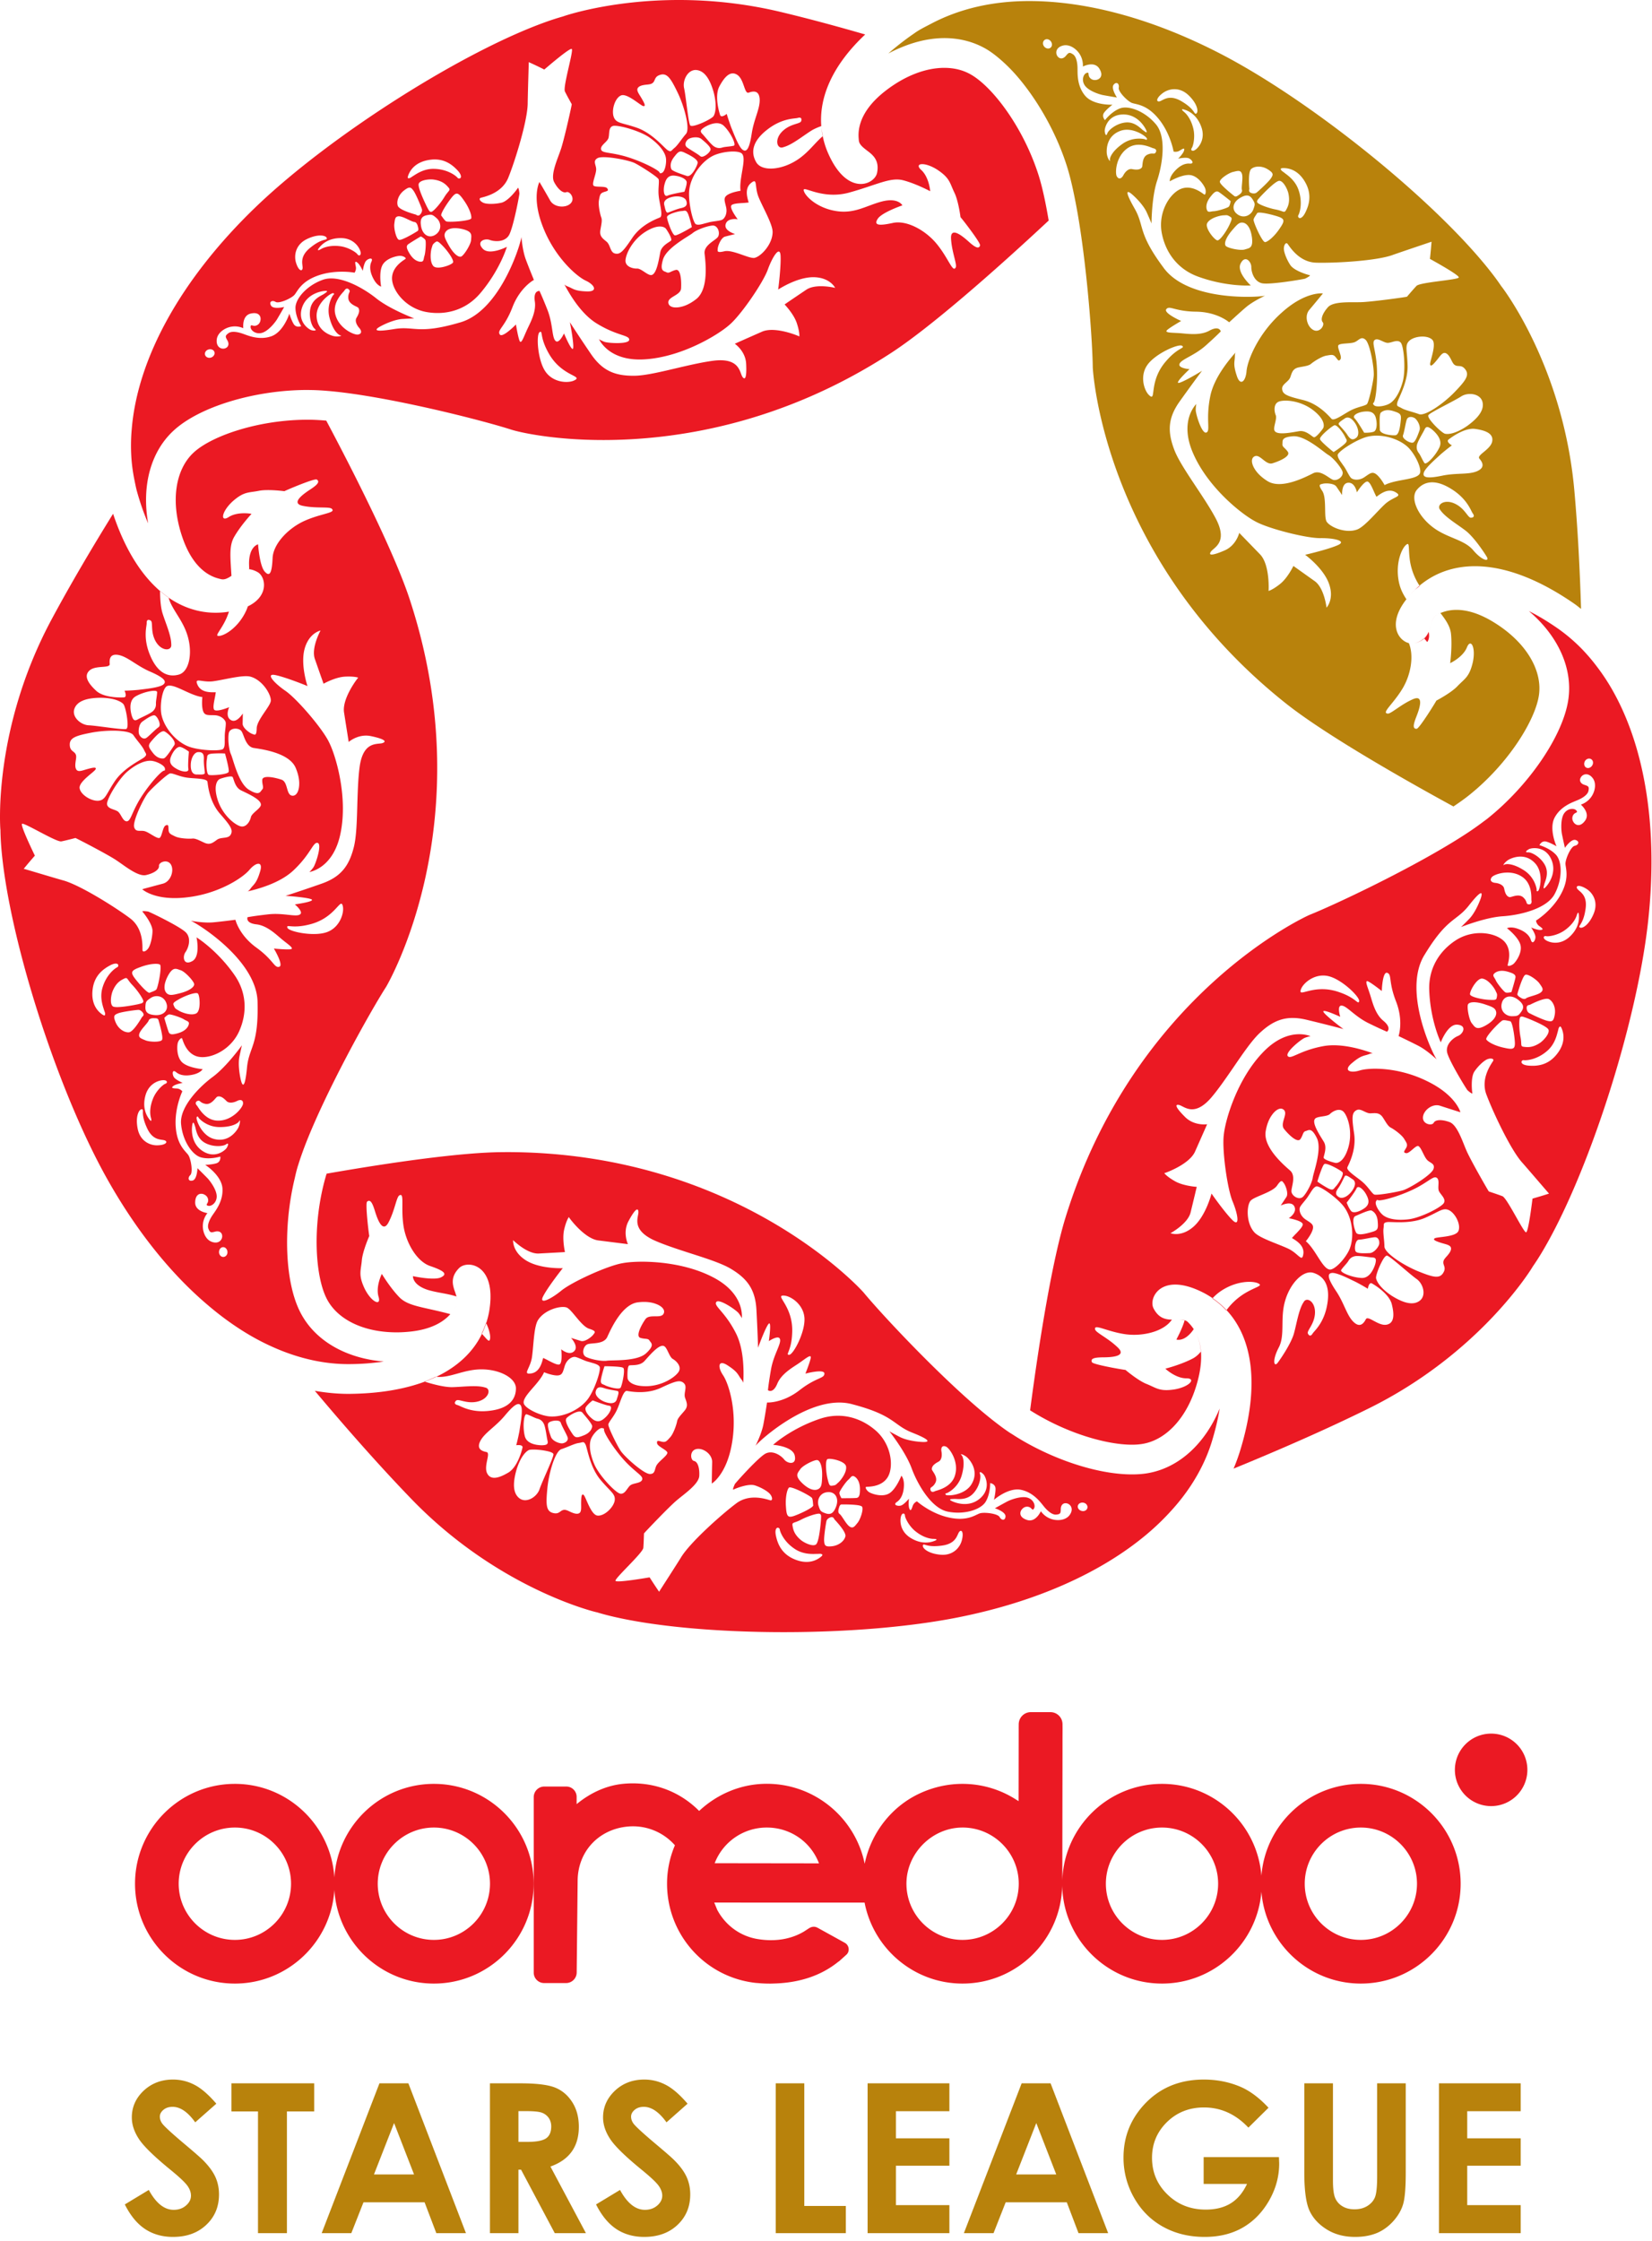
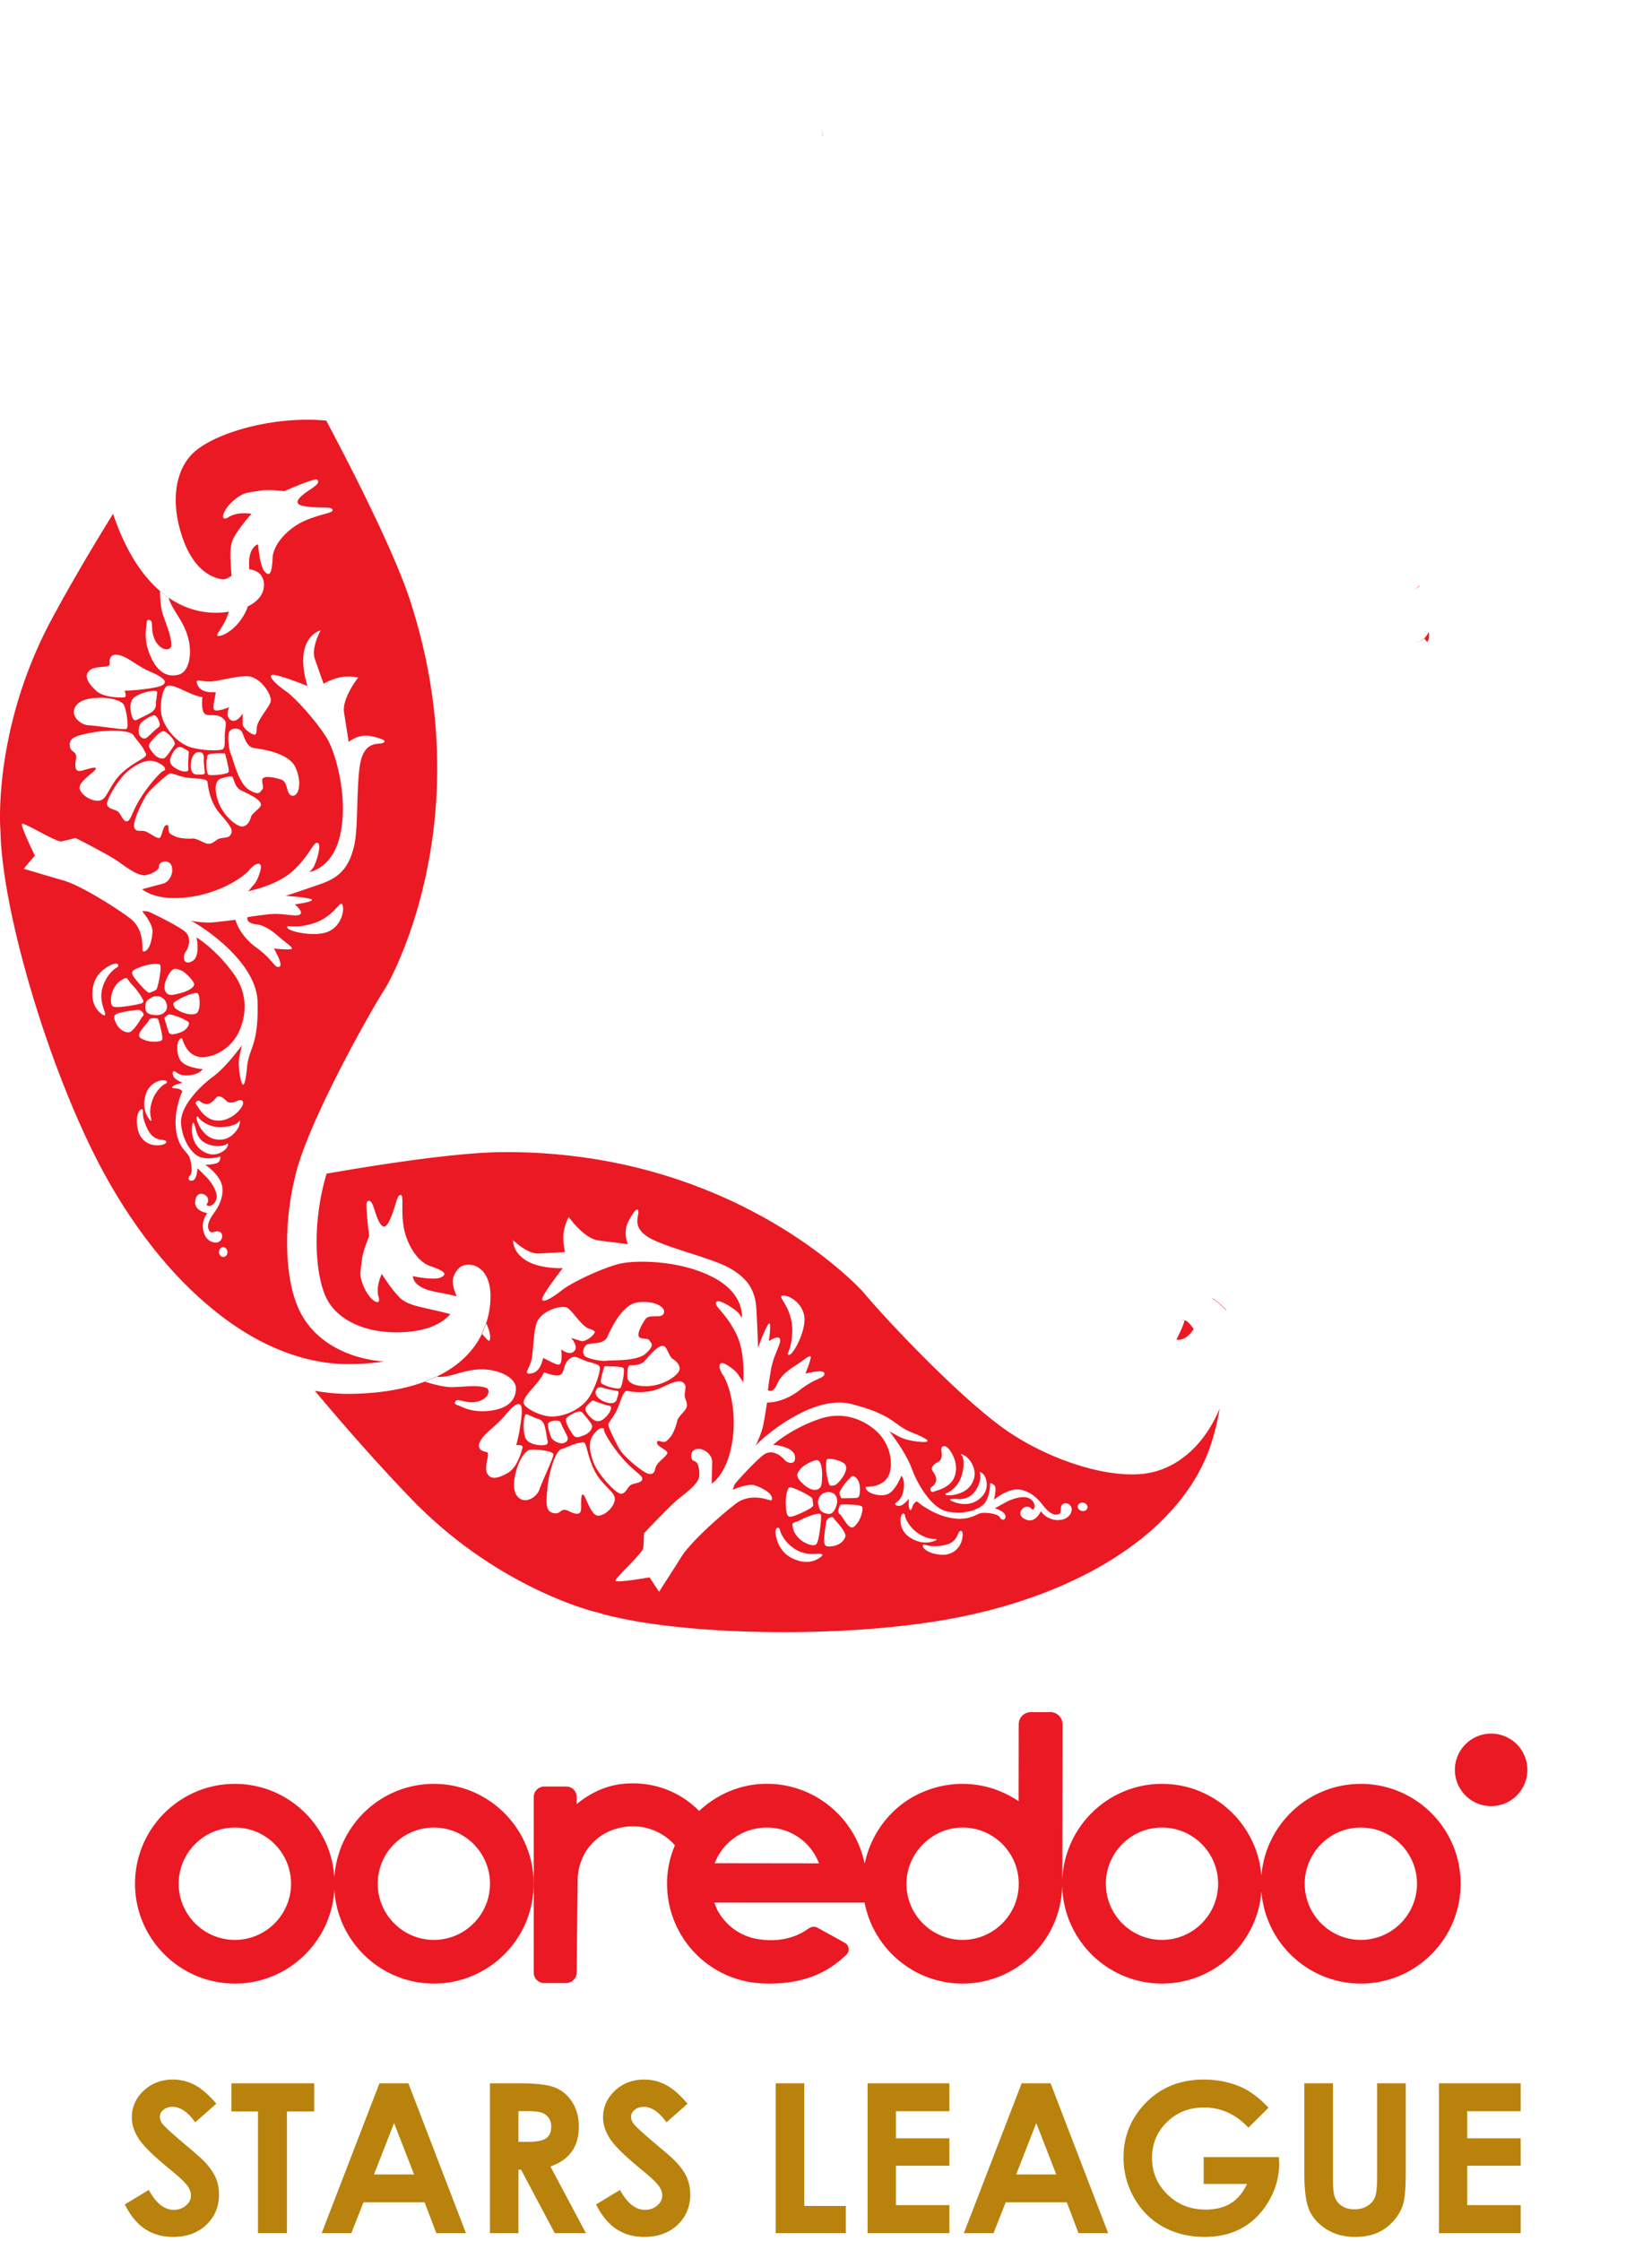
<svg xmlns="http://www.w3.org/2000/svg" width="250" height="339" fill="none">
  <path fill="#B8820C" d="m32.738 318.229-3.195 2.82c-1.118-1.565-2.265-2.344-3.427-2.344-.562 0-1.024.151-1.384.454-.361.303-.542.649-.542 1.024 0 .383.13.743.383 1.082.353.448 1.406 1.421 3.166 2.907 1.645 1.378 2.64 2.251 2.994 2.612.873.88 1.493 1.723 1.861 2.531.368.808.548 1.688.548 2.64 0 1.861-.642 3.398-1.933 4.61-1.284 1.212-2.957 1.818-5.028 1.818-1.608 0-3.015-.397-4.212-1.183-1.205-.794-2.23-2.035-3.08-3.73l3.628-2.193c1.09 2.006 2.344 3.008 3.765 3.008.743 0 1.364-.216 1.861-.649.505-.433.758-.93.758-1.493 0-.512-.188-1.024-.57-1.544-.382-.512-1.22-1.298-2.517-2.358-2.468-2.013-4.062-3.564-4.783-4.66-.721-1.089-1.082-2.186-1.082-3.275 0-1.565.599-2.914 1.796-4.047 1.205-1.118 2.683-1.68 4.436-1.68 1.133 0 2.215.259 3.232.786 1.024.519 2.135 1.479 3.325 2.864Zm2.287-3.081h12.523v4.249h-4.126v18.416h-4.379v-18.416h-4.018v-4.249Zm24.612 6.009-3.044 7.776h6.066l-3.022-7.776Zm-2.215-6.009h4.379l8.713 22.665h-4.486l-1.775-4.667h-9.247l-1.84 4.667H48.68l8.742-22.665Zm21.034 8.858h1.356c1.37 0 2.316-.18 2.835-.541.512-.36.772-.959.772-1.796 0-.49-.13-.923-.382-1.291a2.16 2.16 0 0 0-1.032-.786c-.425-.159-1.219-.238-2.366-.238h-1.183v4.652Zm-4.313-8.858h4.573c2.503 0 4.285.224 5.352.671 1.06.44 1.912 1.191 2.56 2.222.65 1.039.967 2.265.967 3.686 0 1.493-.353 2.734-1.067 3.737-.714 1.002-1.79 1.76-3.232 2.272l5.374 10.077h-4.717l-5.1-9.601h-.397v9.601h-4.313v-22.665Zm29.908 3.081-3.189 2.82c-1.125-1.565-2.272-2.344-3.433-2.344-.563 0-1.024.151-1.385.454-.36.303-.541.649-.541 1.024 0 .383.13.743.382 1.082.354.448 1.407 1.421 3.167 2.907 1.645 1.378 2.647 2.251 2.993 2.612.88.88 1.494 1.723 1.861 2.531.368.808.549 1.688.549 2.64 0 1.861-.642 3.398-1.926 4.61-1.284 1.212-2.965 1.818-5.035 1.818-1.609 0-3.015-.397-4.213-1.183-1.197-.794-2.229-2.035-3.08-3.73l3.628-2.193c1.09 2.006 2.345 3.008 3.766 3.008.743 0 1.363-.216 1.868-.649.498-.433.757-.93.757-1.493 0-.512-.194-1.024-.577-1.544-.382-.512-1.219-1.298-2.517-2.358-2.467-2.013-4.061-3.564-4.782-4.66-.722-1.089-1.082-2.186-1.082-3.275 0-1.565.605-2.914 1.803-4.047 1.197-1.118 2.676-1.68 4.429-1.68 1.132 0 2.214.259 3.231.786 1.025.519 2.136 1.479 3.326 2.864Zm13.344-3.081h4.32v18.553h6.283v4.112h-10.603v-22.665Zm13.9 0h12.378v4.22h-8.093v4.097h8.093v4.148h-8.093v5.958h8.093v4.242h-12.378v-22.665Zm25.527 6.009-3.044 7.776h6.067l-3.023-7.776Zm-2.214-6.009h4.378l8.714 22.665h-4.487l-1.774-4.667h-9.248l-1.839 4.667h-4.487l8.743-22.665Zm37.358 3.694-3.044 3.008c-1.918-2.035-4.162-3.052-6.722-3.052-2.229 0-4.098.743-5.605 2.215-1.508 1.486-2.258 3.282-2.258 5.395 0 2.193.779 4.047 2.344 5.562 1.558 1.522 3.492 2.279 5.785 2.279 1.486 0 2.749-.31 3.766-.937 1.031-.628 1.854-1.609 2.481-2.943h-6.564v-4.054h11.397l.036.959c0 1.984-.519 3.859-1.544 5.641-1.024 1.774-2.358 3.13-3.989 4.068-1.63.931-3.548 1.4-5.749 1.4-2.351 0-4.45-.513-6.297-1.537-1.839-1.017-3.296-2.474-4.371-4.364a12.17 12.17 0 0 1-1.609-6.117c0-3.001.989-5.612 2.972-7.834 2.352-2.632 5.41-3.952 9.183-3.952 1.969 0 3.816.36 5.532 1.089 1.45.62 2.864 1.681 4.256 3.174Zm5.417-3.694h4.335v14.658c0 1.262.108 2.149.332 2.676a2.62 2.62 0 0 0 1.089 1.255c.512.318 1.125.469 1.847.469.757 0 1.413-.173 1.962-.519.548-.354.93-.794 1.139-1.335.21-.541.318-1.565.318-3.087v-14.117h4.328v13.511c0 2.279-.13 3.866-.39 4.746-.252.888-.743 1.739-1.464 2.561-.729.815-1.565 1.428-2.503 1.825-.952.39-2.049.592-3.304.592-1.644 0-3.073-.376-4.292-1.133-1.212-.757-2.084-1.702-2.611-2.835-.519-1.132-.786-3.051-.786-5.756v-13.511Zm20.377 0h12.371v4.22h-8.094v4.097h8.094v4.148h-8.094v5.958h8.094v4.242H217.76v-22.665Z" />
  <path fill="#EB1923" d="M205.938 293.451c-4.681 0-8.49-3.809-8.49-8.498 0-4.688 3.809-8.497 8.49-8.497 4.689 0 8.497 3.809 8.497 8.497 0 4.689-3.808 8.498-8.497 8.498Zm-30.094 0c-4.681 0-8.49-3.809-8.49-8.498 0-4.688 3.809-8.497 8.49-8.497 4.689 0 8.497 3.809 8.497 8.497 0 4.689-3.808 8.498-8.497 8.498Zm-30.18 0c-4.725 0-8.555-3.881-8.49-8.627.072-4.509 3.859-8.303 8.367-8.368 4.746-.072 8.627 3.766 8.627 8.497 0 4.689-3.816 8.498-8.504 8.498Zm-37.517-11.599.043-.094a8.435 8.435 0 0 1 7.863-5.302c3.491 0 6.578 2.092 7.848 5.323l.043.094-15.797-.021Zm97.791-12.003c-7.927 0-14.434 6.131-15.047 13.9-.613-7.769-7.119-13.9-15.047-13.9-8.165 0-14.823 6.513-15.083 14.621l.029-19.259v-2.099l.008-1.623s-.008-.707-.008-.974v.31c0-1.01-.815-1.825-1.825-1.825h-2.972a1.827 1.827 0 0 0-1.825 1.825v-.346s-.015 1.089-.008 1.082l-.015 10.899-.606-.375c-4.263-2.633-9.694-3.03-14.534-.707-4.22 2.027-7.228 6.016-8.151 10.56-1.436-7.076-7.834-12.378-15.401-12.089-3.7.144-7.083 1.695-9.651 4.097-2.878-2.907-6.896-4.516-11.405-4.112-2.64.238-5.063 1.378-7.134 3.08v-1.096c0-.866-.7-1.565-1.565-1.565h-3.325c-.887 0-1.602.714-1.602 1.601v26.56c0 .858.707 1.565 1.566 1.565h3.332c.88 0 1.602-.721 1.602-1.601l.144-13.807c0-4.508 3.195-7.812 7.466-8.252a8.457 8.457 0 0 1 7.256 2.821 14.745 14.745 0 0 0-1.19 5.684c-.065 7.761 5.727 14.282 13.417 15.133l.476.036.353.029c.44.029.888.043 1.378.043.181 0 .346-.008.527-.015 3.938-.101 7.199-1.219 9.759-3.289.051-.036.101-.057.145-.094l1.074-.966c.57-.512.44-1.443-.245-1.818l-4.061-2.243c-.44-.246-.894-.253-1.414.1l-.678.44c-1.305.787-2.914 1.256-4.602 1.306l-.382.008c-.765 0-1.522-.072-2.265-.209-2.525-.483-4.667-2.085-5.894-4.386l-.447-1.096 22.751.008c1.342 6.961 7.466 12.248 14.823 12.248 8.245 0 14.954-6.651 15.083-14.867.13 8.216 6.846 14.867 15.098 14.867 7.927 0 14.434-6.139 15.047-13.907.613 7.768 7.119 13.907 15.047 13.907 8.331 0 15.105-6.773 15.105-15.105 0-8.331-6.774-15.104-15.105-15.104M65.661 293.451c-4.681 0-8.497-3.809-8.497-8.498 0-4.688 3.816-8.497 8.497-8.497s8.49 3.809 8.49 8.497c0 4.689-3.808 8.498-8.49 8.498Zm-30.116 0c-4.688 0-8.504-3.809-8.504-8.498 0-4.688 3.816-8.497 8.504-8.497 4.69 0 8.498 3.809 8.498 8.497 0 4.689-3.809 8.498-8.498 8.498Zm30.116-23.602c-8.014 0-14.57 6.275-15.061 14.167-.49-7.892-7.048-14.167-15.055-14.167-8.33 0-15.111 6.773-15.111 15.104 0 8.332 6.78 15.105 15.111 15.105 8.007 0 14.564-6.275 15.055-14.167.49 7.892 7.047 14.167 15.061 14.167 8.324 0 15.098-6.773 15.098-15.105 0-8.331-6.774-15.104-15.098-15.104Zm159.998-7.603a5.486 5.486 0 0 0-5.489 5.482 5.485 5.485 0 1 0 10.971 0 5.479 5.479 0 0 0-5.482-5.482Zm-61.904-33.67c-.411-.072-.707-.411-.649-.764.065-.354.44-.57.851-.498.404.079.663.418.606.764-.058.347-.419.57-.808.498Zm-1.89.613c-.656.888-2.085.902-2.965.52-.901-.354-1.385-1.097-1.377-1.104-.022 0-.765 1.753-2.107 1.32-1.356-.447-1.06-1.334-.707-1.673.318-.354.787-.412 1.126-.239.346.174.404.57.634.188.26-.397-.008-1.349-.966-1.645-.945-.288-2.489.282-3.023.549-.541.281-1.918 1.053-1.918 1.053s1.615.512 1.601 1.219c-.022.692-.613.635-.887.115-.274-.541-2.381-.786-3.023-.555-.67.231-1.889 1.226-4.63.627-2.77-.591-4.855-2.445-4.855-2.452 0 0-.491.187-.656.721-.188.534-.318.844-.505.361-.181-.476-.058-1.486-.051-1.493.008-.008-.743.916-1.219 1.046-.476.137-1.277-.094-.613-.541.692-.462 1.031-1.378 1.067-2.467.044-1.097-.389-1.501-.382-1.515 0-.008-.721 1.89-1.731 2.611-1.032.729-2.676.166-3.109-.087-.411-.23-.714-.786-.483-.822.223-.05 2.395.087 3.311-1.572.894-1.659.44-5.021-1.991-7.055-2.193-1.847-5.165-2.755-8.375-1.659-4.335 1.464-7.033 3.91-7.033 3.924.008-.008 3.001.202 3.275 1.652.31 1.45-1.068 1.212-1.58.591-.512-.649-1.716-1.435-2.777-.952-1.06.469-4.746 4.624-4.71 4.646 0 0-.455.973-.188.822.267-.144 2.215-.938 3.21-.628.988.318 1.998.924 2.323 1.342.346.426.404.981.029.916-.368-.065-3.051-1.154-5.194.491-2.157 1.615-7.054 5.958-8.367 8.216-1.392 2.214-3.29 5.128-3.275 5.128a75.045 75.045 0 0 1-1.436-2.178c.008-.008-5.107.894-5.164.512-.08-.411 4.126-4.198 4.212-4.97.065-.801.094-2.186.101-2.186-.028-.021 3.989-4.248 5.057-5.092 1.039-.88 3.195-2.345 3.304-3.571.079-1.212-.224-2.193-.794-2.301-.541-.101-.7-1.536.325-1.789 1.01-.252 2.445.736 2.423 1.962a228.416 228.416 0 0 0-.057 3.239c.036 0 2.279-1.392 3.065-6.153.816-4.746-.476-8.916-1.363-10.236-.866-1.284-.736-2.467.786-1.421 1.53.996 1.486 1.421 1.977 2.049.195.231.259.389.303.534.043-1.111.252-4.877-1.154-7.582-1.659-3.224-3.319-4.017-2.943-4.631.375-.62 3.008 1.183 3.39 1.667.368.483.49.772.49.772-.021-.022.549-3.694-4.429-6.233-4.977-2.568-11.397-2.524-13.618-2.099-2.222.361-7.762 2.871-9.342 4.213-1.594 1.284-3.397 2.142-2.661.757.721-1.399 2.943-4.22 2.957-4.212 0 0-3.419.158-5.561-1.169-2.114-1.32-1.962-3.066-1.962-3.066.008 0 2.099 2.099 3.873 2.02 1.753-.094 3.968-.216 3.975-.223 0 0-.455-1.955-.123-3.391.332-1.442.721-1.911.707-1.904-.022.022 2.301 3.246 4.45 3.534 2.193.275 4.495.57 4.495.563 0 .015-.83-1.753.079-3.462.916-1.717 1.45-2.186 1.508-1.429.05.765-1.155 2.626 2.279 4.264 1.464.67 3.383 1.298 5.266 1.911 2.517.808 4.998 1.587 6.427 2.438 2.496 1.486 3.722 3.131 3.888 6.225.166 3.095.252 5.728.245 5.742-.022-.015 1.428-3.91 1.731-3.693.274.202-.108 2.676-.094 2.676.008-.008 1.522-1.031 1.688-.274.188.728-1.002 2.366-1.378 4.631-.396 2.294-.44 3.058-.454 3.066.008-.008.757.613 1.428-1.003.671-1.609 2.561-2.561 3.441-3.203.887-.613 1.753-1.363 1.601-.627-.144.714-.8 2.322-.793 2.329.008-.014 2.914-.771 2.871 0-.022.772-1.205.52-3.744 2.489-2.561 2.005-4.927 1.883-4.934 1.876-.008 0-.281 1.889-.57 3.383-.303 1.493-1.212 3.217-1.19 3.21-.158-.116 8.288-8.188 14.773-6.298 6.341 1.681 6.038 3.109 8.952 4.263 2.885 1.147 2.64 1.457 1.565 1.414-1.039-.043-2.568-.281-3.506-.793-.937-.491-1.514-.815-1.514-.823 0 .008 2.387 3.008 3.332 5.497.909 2.51 3.022 6.167 5.511 6.658 2.474.498 4.984-.289 5.72-1.486.736-1.212.686-2.835.693-2.835.008 0 .8.108.808.858.014.664-.238 1.681-.238 1.688-.015-.021 2.214-1.94 4.118-1.522 1.89.404 2.951 1.926 3.376 2.431.404.527 1.219 1.371 1.912 1.313.692-.058.692-.238.707-.873.021-.627.432-.974.988-.808.548.173.988.88.346 1.753Zm-16.288 3.729c-.252 1.14-1.32 2.439-3.26 2.265-1.955-.173-2.806-1.06-2.647-1.435.043-.094.086-.123.173-.101.065.008.173.043.324.087.383.108 1.053.252 2.316.079 2.315-.281 2.337-1.702 2.69-2.099.339-.397.686.057.404 1.204Zm-9.204-3.606c.101-.281.245-.375.375-.353.109.014.195.129.202.331.043.397.657 1.652 1.681 2.424.981.765 1.955 1.053 2.582 1.075.613 0 .7.13.152.324-.541.21-1.905.57-3.593-.49-1.695-1.068-1.594-2.784-1.399-3.311Zm-6.578 1.024c-.426.52-.671.931-1.198.606-.548-.339-1.183-1.666-1.529-1.911-.354-.246-.144-.801-.087-.989.051-.187.152-.461.375-.461.181-.008 1.609-.015 2.474.115.325.051.563.13.628.231.252.354-.238 1.883-.663 2.409Zm-3.917 3.571c-1.003.108-1.097-.13-1.155-.743-.072-.613.267-2.77.354-3.102.094-.324.534-.562.808-.57.008.008.029.008.043.008.238.036.332.311.332.318-.008.008 1.846 1.882 1.673 2.597-.173.728-1.031 1.391-2.055 1.492Zm-2.987-7.285c.137.318.123.714.173 1.082.058.361-2.171 1.378-2.972 1.638-.815.252-1.06.072-1.147-1.32-.122-1.414.137-2.662.448-2.987.036-.036.144-.043.281-.021.837.144 3.102 1.349 3.217 1.608Zm.909-1.349c-.541.267-1.421.065-2.489-1.002-1.06-1.075-.606-1.436-.23-1.984.346-.584 2.171-1.5 2.611-1.414.44.094.779 1.01.721 2.525-.043 1.096-.072 1.601-.613 1.875Zm.44 4.603c-.022.411-.274 3.397-.757 3.758-.476.36-1.717-.217-2.251-.642-1.125-.924-1.219-1.739-1.306-2.258-.057-.505.26-.289 1.335-.866 1.024-.526 2.366-.945 2.734-.887.008.008.036 0 .043.008.303.116.209.468.202.887Zm1.003-4.155c.151-.008.288-.008.396.008.902.152 1.277 1.061.916 2.1-.418 1.154-.901 1.334-1.623 1.096-.728-.267-.8-.332-1.067-1.169-.26-.822.187-1.948 1.378-2.035Zm3.159-1.896c.296-.26.447-.599.729-.541.093.015.201.08.339.181.526.454.678 1.175.67 1.868-.008.7-.072 1.197-.512 1.262-.447.051-2.294.043-2.286.043-.008 0-.332-.548-.311-.829.022-.267.945-1.63 1.371-1.984Zm-1.522.419c-.397.346-.375.418-.822.483-.448.057-.541.115-.794-.916-.267-1.017-.404-2.85-.057-3.073.115-.08.519-.072.981.021.807.159 1.803.556 1.853 1.104.116.866-.764 2.02-1.161 2.381Zm-2.741 11.331c-.425.317-1.789 1.262-4.068.231-1.789-.808-2.373-2.243-2.633-3.412-.231-1.003.065-1.327.289-1.291.137.015.274.13.281.296.094.497.721 1.94 2.373 2.979 1.126.707 2.323.714 3.088.685.339.008.598-.029.706-.015.375.08.383.202-.036.527Zm-31.132-8.485c-.26 1.067-1.638 2.308-2.612 2.171-.988-.13-1.738-2.835-2.07-3.116-.346-.303-.368.469-.382 1.089-.015.945.137 1.695-.57 1.753-.353.022-.721-.137-1.082-.296-.36-.173-.678-.332-.966-.288-.578.072-.7.743-1.688.454-1.01-.288-1.032-1.334-.808-3.664.216-2.352 1.183-5.713 2.157-5.987.944-.311 1.925-.823 2.567-.916.397-.058.585-.152.729-.123.108.015.195.108.317.332.282.526.635 3.34 2.215 5.287 1.594 1.926 2.41 2.2 2.193 3.304Zm-13.323-13.15c.404.101 1.248.563 1.594.649.346.087.736.231 1.017.786.274.549.433 2.035.555 2.525.123.512 0 .721-.908.729-.96-.029-2.265-.296-2.525-1.393-.346-1.356-.144-3.383.267-3.296Zm1.478-4.609c.989-1.176 1.169-1.746 1.169-1.753 0 0 1.096.469 1.94.49.852.008.895-.49 1.205-1.471.317-.981 1.118-1.385 1.537-1.335.403.051 1.182.469 1.824.678.224.065.433.116.628.181.606.166 1.075.31 1.27.613.252.411-.62 3.195-1.652 4.732-1.306 1.904-4.184 3.08-6.218 2.763-1.457-.239-3.268-1.155-3.578-1.854-.288-.729.894-1.869 1.875-3.044Zm8.642-7.466c-.224.339-1.284 1.176-1.904.981-.498-.152-.981-.303-1.472-.455-.015.008 1.22 1.306.447 2.02-.764.722-1.947-.303-1.947-.303.008-.008.26 2.229-.325 2.309-.324.057-.974-.275-1.522-.556-.483-.267-.887-.44-.887-.44-.188.729-.527 2.164-1.832 2.344-1.299.181-.202-.642.115-2.308.274-1.63.282-4.753.945-5.771.996-1.572 3.434-2.214 4.328-1.897.022.015.094.015.108.058.78.411 2.143 2.799 3.311 3.159 1.14.361.859.549.635.859Zm10.654-3.217c-.339.945-2.2.008-2.813.945-.642.937-1.479 2.56-.728 2.791.714.224 1.146.029 1.377.411.238.39.844.664-.526 1.926-1.37 1.263-5.165.996-5.922 1.118-.75.116-2.388-.187-3.16-.577-.765-.396-.404-1.709.26-1.926.642-.216 2.366.036 2.928-1.038.505-1.082 2.193-5.006 4.682-5.295 1.046-.13 1.947-.036 2.633.216.966.332 1.471.902 1.269 1.429Zm2.2 8.93c-.591.829-2.503 2.07-4.797 2.113-2.265.036-2.856-.822-2.892-1.219-.036-.411-.043-1.846.267-1.919.332-.093 1.558.109 2.265-.634.678-.736 2.15-2.561 2.928-2.316.008.008.029.008.036.015.52.209.794 1.637 1.349 1.955.548.303 1.429 1.182.844 2.005ZM89.4 217.792c.231-.743 1.234-1.861 1.738-1.76.47.108.138.036.34.556.404 1.024 2.084 3.462 3.563 4.912 1.479 1.457 2.366 1.825 2.12 2.38-.245.548-1.42.433-1.853.88-.447.44-.75 1.299-1.436 1.19-.7-.101-3.246-2.784-3.945-4.479-.707-1.659-.772-2.936-.527-3.679Zm2.799-5.143c.577.087.137 1.032-.433 1.616-.577.591-1.176.995-1.948.505-.757-.527-1.42-1.414-1.168-1.89.288-.476 1.039-1.039 1.039-1.039.015-.008 1.926.75 2.51.808Zm-1.183-4.335c.267-1.14.469-1.638.469-1.645 0 0 2.041.008 2.676.181.065.021.144.065.144.065.354.223-.144 2.56-.375 2.979-.195.404-1.933-.109-2.366-.339-.425-.246-.822-.094-.548-1.241Zm.13 1.587c.065.015.115.036.18.05.714.267 1.775.375 2.12.469.34.087.016.815-.122 1.306-.173.483-.685.699-1.644.389-.953-.295-1.652-1.01-1.537-1.587.123-.526.39-.779 1.003-.627Zm-5.237 7.559c.115.433-.267.765-.7.859-.44.13-1.616-.31-1.84-.981-.23-.65-.598-1.71-.389-2.056.188-.274 1.003-.469 1.508-.354.187.044.303.13.368.267.151.512.93 1.84 1.053 2.265Zm-.166-2.943c.325-.353 1.53-1.118 2.142-.974a.421.421 0 0 1 .267.166c.246.318 1.515 1.703 1.465 2.078-.058.382-.332.995-1.328 1.363-1.017.397-1.248.411-1.745-.368-.505-.772-1.162-1.875-.8-2.265Zm17.932-3.065c.26.728.491 1.24-.057 1.918-.563.678-1.082 1.162-1.154 1.652-.094.505-.534 1.811-1.017 2.366-.505.556-.671.815-1.212.714-.549-.108-.859-.317-.8.217.064.512 1.608 1.053 1.557 1.471-.065.44-1.176 1.183-1.565 1.767-.419.577-.18 1.429-1.082 1.414-.916.015-3.96-2.712-4.472-3.585-.556-.858-1.876-3.549-1.81-3.917.064-.382.814-1.161 1.269-2.135.483-.988.966-3 1.529-2.928.555.079 2.921.569 5.157-.469 1.695-.794 2.503-1.104 3.044-.952a.927.927 0 0 1 .426.252c.584.527-.072 1.472.187 2.215Zm-25.008 15.241c-1.053-.735-1.082-2.286-.534-4.256.57-1.94 1.392-2.849 1.904-3.087.332-.137 1.616-.072 2.576.123.642.122 1.14.303 1.14.526 0 .563-1.746 4.17-2.121 5.324-.404 1.118-1.92 2.084-2.965 1.37Zm-1.695-3.96c-1.342.801-2.662 1.27-3.239.166-.592-1.125.591-3.102-.115-3.246-.707-.137-1.558-.476-.91-1.709.671-1.248 2.287-2.114 3.708-3.824 1.053-1.262 1.724-1.817 2.128-1.716.144.029.26.151.332.353.281.736-.18 3.03-.267 3.729-.267 1.364-.483 2.136-.49 2.136.008-.008 1.089-.159.945.389-.116.534-.765 2.886-2.092 3.722Zm41.469-26.747c.224-.015.498.022.786.13 1.075.39 2.395 1.565 2.511 3.253.144 2.107-1.674 5.547-2.309 5.576-.634.015.339-.534.448-3.224.23-3.975-2.453-5.641-1.436-5.735Zm23.112 28.312c.461-.858-.52-1.781-.534-2.034-.036-.541.526-.894.995-1.147.498-.245.57-.966.455-1.558-.094-.519.086-.88.519-.786.058.015.108.036.18.058.556.274 1.926 2.236 1.385 4.227-.497 2.005-2.834 2.402-3.065 2.517-.455.238-.686.022-.693-.324-.015-.354.368-.202.758-.953Zm3.96-4.306c.202.036.649.252.981.606.505.534 1.579 2.027.598 3.794-.952 1.796-3.678 1.948-3.945 1.739-.267-.224.166-.267.166-.275.014 0 1.637-.714 2.207-2.618.555-1.883.231-2.929-.051-3.167-.101-.086-.064-.108.044-.079Zm2.863 2.698c.109.028.282.158.448.324.31.318 1.211 2.222-.57 3.701-1.775 1.478-4.004.505-4.372.267-.339-.231.173-.217.534-.238.39-.022 1.767.266 2.777-.736 1.003-.988 1.299-2.51 1.118-3.008-.079-.245-.05-.318.065-.31Zm25.326.158c-.735.13-1.543.188-2.402.188-4.71 0-10.747-1.847-16.028-4.811a36.486 36.486 0 0 1-2.106-1.277c-.137-.087-.281-.166-.418-.26a31.154 31.154 0 0 1-1.674-1.205c-7.09-5.352-17.362-16.309-20.392-19.973-.187-.224-19.021-21.229-54.027-21.229l-.765.008c-6.045.05-16.389 1.493-26.459 3.253-.043.144-.1.296-.137.44-2.106 7.343-1.6 15.127.174 18.524 1.6 3.08 5.51 5.042 10.56 5.042.498 0 1.002-.021 1.522-.065 3.772-.281 5.64-1.608 6.6-2.69-4.032-1.097-6.34-1.147-7.718-2.561-1.414-1.457-2.64-3.52-2.648-3.52-.008 0-.944 1.875-.505 3.419.477 1.515-1.045.916-2.091-1.183-1.003-2.121-.563-2.705-.426-4.342.137-1.385 1.118-3.629 1.125-3.636-.036.015-.649-4.97-.331-5.186.137-.145.31-.166.432-.094.267.137.49.678.722 1.414.331 1.082 1.154 3.621 2.099 1.789.96-1.84 1.197-3.896 1.652-4.076.764-.418.209 1.688.57 4.4.346 2.698 2.012 5.612 4.09 6.305 2.07.707 2.661 1.197 1.622 1.702-1.031.519-4.248-.173-4.248-.18-.008 0-.108 1.341 2.286 2.092 1.508.447 2.914.526 4.3.988.065.209.093.411.108.606-.03-.39-.159-.808-.31-1.255-.376-1.039-.765-2.265.584-3.636.317-.325.844-.534 1.443-.534 1.73 0 4.01 1.717 3.13 7.026a12.762 12.762 0 0 1-.462 1.825c.541 1.125.715 2.128.541 2.539-.13.354-.483-.166-1.183-.923-1.29 2.669-3.57 4.905-6.895 6.492 2.02.238 4.097-1.111 6.78-1.118 2.777-.022 5.295 1.305 5.259 2.914-.022 1.623-1.054 3.001-3.939 3.347-2.87.368-4.458-.743-4.883-.851-.397-.101-.592-.325-.238-.671.346-.354 1.486.476 3.101.166 1.804-.354 2.23-1.833 1.421-2.128-.093-.022-.18-.051-.266-.072-1.248-.332-3.304-.051-4.754-.015-1.198.043-3.066-.455-4.242-.83-3.05 1.133-6.809 1.796-11.339 1.847H52.7c-1.695 0-3.383-.173-5.056-.462 4.5 5.36 9.637 11.217 14.686 16.439 13.107 13.533 27.742 17.009 27.894 17.045l.144.029.137.044c.65.194 1.327.375 2.056.548 6.384 1.529 15.876 2.402 26.033 2.402 9.81 0 19.216-.801 26.48-2.251 11.772-2.351 21.539-6.751 28.413-12.508a37.68 37.68 0 0 0 4.054-3.945 30.27 30.27 0 0 0 2.654-3.441c1.385-2.106 2.46-4.314 3.174-6.615.548-1.781.952-3.477 1.205-5.064-2.222 5.338-6.175 8.966-10.871 9.774ZM68.74 198.013Z" />
  <path fill="#EB1923" d="M68.762 197.984c.13-.216.238-.404.303-.519-.065.115-.166.296-.303.519Zm-26.523-51.733c-.75.194-.83-1.01-3.433-2.9-2.633-1.897-3.182-4.206-3.174-4.213 0-.008-1.89.253-3.405.39-1.522.13-3.426-.26-3.412-.246.065-.18 10.164 5.677 10.164 12.436.151 6.557-1.306 6.665-1.602 9.789-.296 3.087-.663 2.935-.923 1.89-.245-1.01-.44-2.547-.217-3.585.217-1.039.368-1.681.368-1.681-.008 0-2.221 3.123-4.342 4.725-2.164 1.579-5.085 4.623-4.862 7.148.21 2.517 1.666 4.71 3.023 5.078 1.37.368 2.907-.123 2.914-.123.008.008.115.801-.599 1.018-.635.194-1.68.238-1.688.238.015-.015 2.474 1.587 2.611 3.534.137 1.926-1.031 3.369-1.392 3.917-.397.541-.98 1.558-.728 2.207.245.649.418.592 1.031.433.613-.159 1.06.144 1.053.721-.014.577-.57 1.198-1.587.823-1.038-.383-1.442-1.746-1.327-2.705.094-.96.671-1.631.678-1.631-.008-.014-1.897-.245-1.854-1.651.05-1.429.989-1.393 1.407-1.147.433.209.62.649.548 1.017-.072.382-.44.541-.008.663.447.145 1.291-.389 1.313-1.392.015-.988-.967-2.308-1.37-2.748-.426-.44-1.551-1.551-1.544-1.544 0 0-.043 1.688-.729 1.869-.67.18-.779-.412-.36-.816.447-.411.094-2.503-.31-3.058-.405-.577-1.703-1.479-1.89-4.27-.202-2.828.995-5.353 1.002-5.345 0 0-.317-.419-.873-.433-.57-.029-.894-.065-.49-.382.404-.303 1.414-.469 1.42-.462.009 0-1.088-.462-1.34-.88-.268-.426-.275-1.255.345-.743.635.534 1.609.606 2.67.339 1.06-.267 1.334-.794 1.341-.794.015 0-2.012-.165-2.986-.937-.988-.779-.902-2.518-.787-3.001.109-.462.563-.909.664-.7.108.202.577 2.33 2.424 2.749 1.846.396 4.94-.981 6.225-3.881 1.161-2.619 1.205-5.728-.743-8.505-2.619-3.751-5.72-5.669-5.728-5.662.009 0 .65 2.943-.67 3.607-1.313.699-1.465-.693-1.01-1.357.476-.67.902-2.041.137-2.928-.743-.887-5.756-3.275-5.77-3.225 0-.008-1.068-.173-.845.044.21.216 1.515 1.868 1.5 2.907-.028 1.031-.331 2.178-.641 2.604-.31.454-.837.663-.873.288-.043-.375.26-3.26-1.919-4.854-2.15-1.616-7.69-5.115-10.221-5.742-2.518-.729-5.843-1.739-5.836-1.717a63.784 63.784 0 0 1 1.688-1.991c.008.008-2.28-4.66-1.933-4.818.368-.188 5.186 2.798 5.944 2.661.786-.158 2.135-.519 2.128-.512.021-.029 5.2 2.648 6.297 3.441 1.14.75 3.145 2.416 4.357 2.171 1.183-.259 2.048-.822 1.99-1.399-.057-.541 1.277-1.097 1.811-.188.52.902-.029 2.561-1.212 2.878-1.204.318-3.13.837-3.13.844.015.036 1.969 1.804 6.766 1.227 4.782-.534 8.432-2.943 9.45-4.155.995-1.19 2.163-1.392 1.586.353-.534 1.746-.952 1.825-1.414 2.474-.173.253-.303.354-.44.433 1.082-.26 4.761-1.111 6.969-3.217 2.632-2.496 2.928-4.306 3.628-4.119.7.195-.303 3.225-.664 3.722-.353.484-.599.686-.599.686.015-.022 3.694-.498 4.747-5.995 1.082-5.489-.743-11.642-1.775-13.662-.966-2.034-4.92-6.65-6.65-7.797-1.681-1.169-3.001-2.655-1.465-2.345 1.544.31 4.87 1.652 4.862 1.667.008 0-1.104-3.232-.425-5.67.678-2.395 2.402-2.734 2.402-2.734-.008.008-1.436 2.604-.866 4.285.577 1.652 1.313 3.751 1.327 3.758 0 0 1.746-.988 3.225-1.068 1.471-.079 2.034.159 2.02.152-.03-.015-2.475 3.109-2.15 5.258.339 2.179.707 4.473.707 4.473-.015 0 1.45-1.284 3.354-.888 1.897.397 2.496.779 1.789 1.046-.722.267-2.85-.375-3.455 3.376-.239 1.594-.31 3.614-.375 5.59-.073 2.64-.13 5.244-.556 6.853-.721 2.806-1.962 4.451-4.89 5.468a251.359 251.359 0 0 1-5.44 1.839c0-.029 4.155.281 4.026.628-.116.324-2.604.649-2.604.663.014 0 1.42 1.176.742 1.537-.649.389-2.553-.303-4.84-.029-2.3.26-3.058.433-3.058.418 0 .008-.382.895 1.356 1.09 1.731.202 3.174 1.752 4.032 2.416.837.678 1.796 1.298 1.053 1.356-.728.065-2.46-.115-2.46-.108.015 0 1.552 2.59.795 2.756Zm-5.468 20.759c-.109.613-1.602 2.467-3.672 2.511-2.056.072-3.095-2.056-3.275-2.251-.346-.361-.21-.649.123-.75.339-.116.296.296 1.125.461.952.202 1.573-.995 1.81-1.082.506-.187 1.003.26 1.378.642.368.397 1.082.275 1.623 0 .47-.238.866-.165.895.282.008.057 0 .115-.008.187Zm-.766 3.686c-.375.628-1.507 2.078-3.477 1.63-1.99-.411-2.9-2.986-2.77-3.303.137-.325.303.086.31.086 0 .015 1.14 1.371 3.131 1.385 1.962.015 2.871-.591 3.023-.93.057-.123.086-.094.093.015.015.209-.072.699-.31 1.117Zm-1.673 2.908c-.217.389-1.796 1.781-3.708.49-1.926-1.291-1.608-3.707-1.479-4.126.13-.389.253.101.383.447.13.361.23 1.768 1.478 2.46 1.227.685 2.77.548 3.196.238.21-.151.296-.144.317-.029.008.116-.08.318-.187.52Zm-.476 16.533c-.354.043-.664-.246-.707-.642-.036-.419.202-.794.562-.83.354-.043.664.26.707.678.044.404-.216.75-.562.794Zm-8.31-33.975c-.173-.404-.685-2.178-.678-2.178-.008-.008.433-.469.714-.527.26-.058 1.825.454 2.287.765.331.209.692.259.721.548.008.094-.022.209-.08.375-.288.628-.937.974-1.608 1.161-.67.188-1.169.267-1.356-.144Zm-.548 7.79c-.376.152-1.407 1.09-1.861 2.287-.462 1.161-.47 2.171-.31 2.784.165.592.064.707-.275.231-.346-.461-1.075-1.666-.526-3.585.555-1.926 2.229-2.308 2.784-2.265.303.015.433.137.447.26.015.108-.072.231-.26.288Zm-1.082 9.298c-1.162.073-2.705-.591-3.08-2.503-.383-1.926.23-2.986.634-2.943.101.015.145.051.152.145a2.2 2.2 0 0 1 0 .331c.008.397.05 1.082.577 2.244.916 2.149 2.28 1.774 2.762 1.998.477.216.138.678-1.045.728Zm-4.43-17.088c-.75.036-1.63-.599-2.005-1.558-.382-.931-.18-1.089.39-1.313.562-.238 2.734-.519 3.073-.526.339 0 .685.36.771.613 0 .014 0 .028.015.05.03.238-.216.397-.223.404-.008-.008-1.285 2.301-2.02 2.33Zm4.156-6.456c-.267.224-.65.317-.988.469-.332.151-1.926-1.702-2.402-2.395-.47-.721-.368-1.003.952-1.471 1.32-.513 2.59-.614 2.986-.404.05.021.086.122.101.259.094.851-.433 3.362-.65 3.542Zm.85 7.632c-.266.339-1.875.295-2.495.028-.62-.259-1.082-.382-.916-.973.173-.628 1.27-1.602 1.414-2.006.137-.404.728-.367.923-.353.195-.008.483.015.548.231.058.173.462 1.536.577 2.409.044.325.037.57-.05.664Zm.672-5.62c.05.137.086.267.1.383.102.909-.663 1.522-1.752 1.457-1.226-.08-1.537-.491-1.508-1.255.043-.772.094-.859.823-1.349.714-.476 1.918-.361 2.337.764Zm4.775-1.428c.108.087.216.476.252.945.073.822-.028 1.89-.548 2.092-.793.346-2.15-.173-2.604-.454-.44-.282-.505-.246-.692-.65-.18-.418-.26-.49.656-1.017.902-.541 2.626-1.183 2.936-.916Zm-2.777-.021c-1.068.267-1.558.375-1.977-.065-.404-.44-.447-1.349.274-2.669.736-1.32 1.212-.988 1.84-.779.663.166 2.048 1.673 2.084 2.113.036.447-.75 1.039-2.221 1.4Zm-10.099-.383c.57-1.341 1.327-1.651 1.803-1.882.47-.188.354.166 1.205 1.046.786.829 1.565 2.005 1.616 2.373-.008.008.008.036.008.043-.036.325-.397.332-.8.447-.398.087-3.348.678-3.824.318-.476-.361-.274-1.717-.008-2.345Zm-1.37 2.727c.094.324.202.563.216.678.022.375-.087.418-.52.108-.425-.317-1.709-1.37-1.355-3.844.274-1.948 1.493-2.9 2.546-3.477.894-.498 1.291-.303 1.313-.087a.302.302 0 0 1-.202.353c-.447.239-1.66 1.234-2.193 3.109-.368 1.277-.043 2.439.195 3.16Zm-1.847-41.787c2.323-.44 5.821-.447 6.355.404.563.83 1.327 1.63 1.594 2.215.166.367.31.519.317.67.015.109-.05.217-.23.397-.426.411-3.03 1.537-4.458 3.592-1.407 2.078-1.443 2.936-2.561 3.03-1.096.058-2.669-.923-2.813-1.897-.152-.996 2.236-2.46 2.416-2.864.195-.411-.555-.216-1.154-.057-.916.245-1.587.605-1.84-.065-.122-.325-.072-.729-.02-1.118.064-.39.13-.743.007-1.01-.23-.534-.902-.462-.902-1.493-.008-1.046.988-1.357 3.289-1.804Zm-2.596-3.578c.411-1.211 1.89-1.673 3.938-1.695 2.02.008 3.124.541 3.492.967.223.281.52 1.536.598 2.51.065.656.03 1.176-.187 1.248-.541.151-4.487-.519-5.699-.563-1.183-.072-2.546-1.255-2.142-2.467Zm2.265-5.792c.916-.88 3.138-.296 3.087-1.01-.064-.721.022-1.63 1.385-1.356 1.385.296 2.67 1.609 4.71 2.496 1.508.656 2.222 1.147 2.244 1.565.008.144-.08.289-.253.419-.627.476-2.957.678-3.657.779-1.377.13-2.185.137-2.185.129.008 0 .461.996-.109 1.018-.548.036-2.986.065-4.154-.974-1.147-1.061-1.97-2.208-1.068-3.066Zm15.105 3.354c1.399.621 1.998.635 2.005.635 0 0-.144 1.183.072 1.998.224.822.714.729 1.746.75 1.031.029 1.644.693 1.716 1.097.058.404-.122 1.277-.144 1.947 0 .231 0 .448-.008.65.015.634.008 1.118-.23 1.392-.318.36-3.247.295-5.007-.267-2.193-.721-4.119-3.16-4.385-5.201-.173-1.464.202-3.462.786-3.953.613-.483 2.042.339 3.449.952Zm4.305 16.137c-.67-2.165-.008-2.972.36-3.117.39-.151 1.768-.555 1.92-.281.187.296.331 1.529 1.248 1.998.894.447 3.05 1.356 3.029 2.171 0 .008.008.029 0 .044-.05.548-1.349 1.211-1.508 1.832-.13.62-.728 1.709-1.68 1.37-.967-.339-2.69-1.825-3.369-4.017Zm-1.623-6.081c.116-.484-.144-.823 1.039-.88 1.168-.058 1.71 0 1.71 0s.555 1.954.57 2.618c0 .065-.022.159-.022.159-.116.396-2.503.569-2.965.468-.44-.079-.433-1.889-.332-2.365Zm-.31 2.041c.015.353-.779.245-1.291.252-.505-.028-.859-.461-.83-1.471.022-1.003.505-1.868 1.097-1.912.54-.036.858.152.88.787.008.057 0 .115.008.18-.058.765.129 1.81.136 2.164Zm-8.49 2.914c.672-.772 2.886-2.791 3.254-2.828.39-.05 1.349.455 2.41.621 1.074.187 3.151.087 3.23.656.087.548.275 2.958 1.89 4.819 1.234 1.406 1.76 2.099 1.768 2.654a.927.927 0 0 1-.123.476c-.346.714-1.435.354-2.077.801-.628.454-1.046.822-1.861.491-.808-.361-1.414-.722-1.905-.657-.512.05-1.89-.008-2.56-.317-.671-.325-.967-.419-1.017-.96-.05-.562.057-.916-.433-.714-.476.202-.563 1.84-.981 1.905-.44.065-1.465-.794-2.128-1.01-.678-.238-1.428.231-1.666-.642-.267-.88 1.507-4.559 2.2-5.295Zm.283-4.739c.779.015 2.135.671 2.178 1.183.022.476 0 .137-.44.476-.873.671-2.74 2.965-3.722 4.79-.988 1.825-1.096 2.784-1.695 2.705-.591-.087-.815-1.248-1.363-1.537-.548-.31-1.457-.368-1.544-1.046-.094-.707 1.767-3.895 3.203-5.042 1.4-1.147 2.604-1.558 3.383-1.529Zm3.578-2.337c-.238.324-1.212 1.926-1.587 1.983-.383.051-1.046-.036-1.681-.894-.664-.866-.743-1.082-.13-1.782.599-.699 1.472-1.637 1.948-1.399.425.216 1.5 1.161 1.529 1.789a.437.437 0 0 1-.08.303Zm2.149 3.585c.072.584-.96.425-1.68.036-.722-.39-1.285-.844-1.025-1.724.289-.873.96-1.76 1.493-1.652.534.144 1.284.707 1.284.714.008.008-.188 2.056-.072 2.626Zm-7.653-7.509c-.462.259-.7.202-.953-.671-.237-.923-.353-2.251.628-2.813 1.212-.707 3.217-1.082 3.239-.657.021.411-.188 1.349-.173 1.71.015.353-.022.772-.47 1.197-.453.411-1.831.974-2.271 1.234Zm.685.339c.555-.397 1.471-1.046 1.868-.938.318.101.722.829.758 1.349.008.18-.044.324-.159.425-.447.289-1.5 1.4-1.875 1.638-.39.231-.808-.043-1.025-.433-.245-.389-.144-1.63.433-2.041Zm18.127 10.286c-.31.332-.411.995-1.998.021-1.601-.959-2.395-4.674-2.72-5.366-.324-.685-.49-2.352-.331-3.196.166-.844 1.529-.865 1.926-.288.382.555.62 2.286 1.81 2.524 1.183.181 5.418.707 6.391 3.023.411.966.57 1.854.527 2.582-.05 1.017-.455 1.666-1.024 1.623-1.003-.072-.614-2.121-1.688-2.438-1.082-.353-2.871-.707-2.878.072-.022.751.288 1.111-.015 1.443Zm-7.53-16.374c1.65-.195 4.652-1.053 5.806-.7 1.789.519 3.087 2.676 3.037 3.628-.015.029.008.094-.022.123-.188.866-2.1 2.835-2.114 4.061-.028 1.19-.295.974-.649.844-.39-.115-1.493-.902-1.478-1.558.008-.512.021-1.024.028-1.536-.014-.015-.916 1.536-1.81.988-.916-.534-.26-1.948-.253-1.948.008 0-2.07.866-2.308.332-.151-.303-.008-1.017.108-1.616.116-.541.166-.981.173-.974-.75.015-2.221.094-2.762-1.11-.534-1.191.562-.368 2.243-.534Zm17.347 37.927c-1.976.729-5.785-.065-5.994-.656-.195-.606.613.173 3.224-.469 3.88-.887 4.732-3.931 5.107-2.986.08.216.116.49.094.793-.08 1.147-.837 2.741-2.43 3.318Zm3.412 65.353a37.014 37.014 0 0 0 5.18-.389c-5.786-.491-10.417-3.174-12.602-7.387-2.352-4.501-2.67-12.746-.916-20.161.13-.556.252-1.125.41-1.674.058-.23.152-.483.224-.728.245-.772.527-1.58.851-2.445 3.181-8.382 9.94-20.472 12.386-24.288.158-.252 14.643-24.943 3.556-58.651-2.085-6.333-7.372-17.132-12.616-27a35.97 35.97 0 0 0-2.164-.13c-.217-.007-.433-.006-.65-.006-7.4 0-14.462 2.416-17.21 4.926-2.82 2.568-3.622 7.48-1.717 12.955 1.904 5.483 5.042 6.045 5.814 6.233.094.021.187.036.281.036.534 0 1.039-.361 1.594-.729-.1.072-.194.123-.295.188-.16-2.77-.383-4.48.396-5.858 1.003-1.76 2.64-3.505 2.64-3.512 0-.008-2.063-.39-3.426.468-1.32.873-1.169-.75.555-2.344 1.753-1.558 2.438-1.291 4.054-1.623 1.364-.252 3.802.072 3.802.072-.03-.029 4.587-2.005 4.89-1.76.173.094.246.245.21.382-.058.303-.513.664-1.155 1.09-.945.62-3.159 2.12-1.132 2.51 2.034.418 4.075.072 4.371.462.62.613-1.558.663-4.068 1.767-2.489 1.089-4.826 3.498-4.912 5.684-.101 2.186-.412 2.892-1.183 2.034-.787-.851-1.017-4.133-1.01-4.133 0 0-1.32.274-1.37 2.784 0 .34.014.671.028.996-.072-.008-.137-.022-.216-.03.44.016.93.138 1.486.455 1.219.678 1.803 3.614-1.48 5.18-.071.201-.136.396-.23.605-1.212 2.676-3.455 3.946-4.256 3.867-.44-.036.21-.686.895-1.955.26-.476.519-1.06.735-1.717-.252.036-.49.08-.764.101-.411.043-.83.065-1.248.065-2.489 0-4.905-.757-7.127-2.286.505 1.817 2.178 3.39 2.878 5.785.8 2.661.224 5.446-1.334 5.857-1.566.433-3.174-.173-4.307-2.842-1.154-2.669-.533-4.487-.548-4.934-.015-.411.144-.656.577-.411.44.223-.043 1.55.707 3.022.837 1.63 2.38 1.63 2.438.772 0-.094 0-.188-.008-.281-.029-1.291-.873-3.181-1.305-4.56-.289-.886-.383-2.264-.39-3.411-2.842-2.445-5.309-6.29-7.105-11.686-3.174 5.122-6.442 10.647-9.305 15.978C-1.1 110.293.04 125.296.055 125.448l.014.144v.144c.015.678.044 1.378.101 2.128 1.01 13.482 8.26 36.413 15.826 50.075 4.465 8.043 9.717 14.607 15.35 19.397 2.128 1.825 4.321 3.397 6.536 4.688a35.891 35.891 0 0 0 4.746 2.309c3.347 1.32 6.73 2.019 10.07 2.019h.202Z" />
-   <path fill="#EB1923" d="M31.491 52.889c.39-.145.815-.007.945.324.13.34-.08.714-.469.866-.382.137-.786-.022-.916-.346-.13-.325.065-.707.44-.844Zm3.578-3.477c.945-.159 1.753.23 1.746.238.015-.007-.253-1.897 1.125-2.215 1.392-.317 1.594.592 1.464 1.068a.95.95 0 0 1-.836.786c-.39.029-.642-.281-.642.166-.022.469.7 1.147 1.673.909.967-.245 1.991-1.53 2.308-2.034a91.914 91.914 0 0 0 1.097-1.89s-1.645.404-1.991-.216c-.346-.606.195-.859.692-.556.513.317 2.446-.555 2.879-1.09.454-.54.988-2.026 3.635-2.928 2.683-.916 5.432-.41 5.432-.396 0 0 .317-.419.187-.96-.115-.555-.166-.887.245-.57.404.31.816 1.248.816 1.255 0 0 .165-1.168.505-1.522.338-.375 1.14-.584.8.145-.346.75-.173 1.71.36 2.661.527.96 1.112 1.09 1.112 1.097 0 .014-.361-1.991.137-3.124.505-1.16 2.207-1.522 2.705-1.536.468-.014 1.017.31.844.462-.166.151-2.107 1.161-2.035 3.05.094 1.89 2.222 4.524 5.353 5.014 2.827.455 5.842-.303 8.028-2.9 2.95-3.49 4.004-6.982 3.996-6.99 0 .008-2.669 1.378-3.657.275-1.01-1.082.296-1.594 1.053-1.32.772.288 2.2.346 2.864-.62.67-.946 1.688-6.406 1.637-6.413 0 .007-.108-1.068-.26-.794-.15.26-1.42 1.94-2.43 2.193-1.003.238-2.186.238-2.676.05-.52-.187-.859-.634-.505-.771.353-.137 3.217-.584 4.205-3.095 1.01-2.503 2.965-8.75 2.922-11.36.05-2.612.173-6.089.158-6.081.794.353 1.573.728 2.352 1.118 0 .014 3.916-3.398 4.162-3.102.281.31-1.37 5.727-1.039 6.427.354.721 1.039 1.926 1.032 1.926.043.007-1.22 5.706-1.703 6.975-.433 1.291-1.522 3.657-.98 4.76.555 1.076 1.326 1.768 1.868 1.566.512-.195 1.392.952.642 1.703-.736.735-2.475.627-3.088-.433a153.59 153.59 0 0 0-1.623-2.806c-.029.021-1.233 2.366.548 6.852 1.753 4.487 5.014 7.394 6.45 8.065 1.406.656 1.903 1.731.064 1.63-1.825-.072-2.005-.454-2.756-.736a1.395 1.395 0 0 1-.533-.31c.54.974 2.3 4.314 4.897 5.9 3.095 1.905 4.92 1.725 4.913 2.453 0 .722-3.181.534-3.766.318-.555-.224-.815-.404-.815-.404.03 0 1.436 3.44 7.019 3.05 5.583-.374 11.058-3.721 12.746-5.229 1.717-1.457 5.157-6.463 5.821-8.432.707-1.919 1.803-3.585 1.897-2.02.094 1.573-.346 5.136-.368 5.129.008.007 2.842-1.897 5.374-1.868 2.489.036 3.26 1.615 3.253 1.615 0 0-2.878-.714-4.357.274-1.449.974-3.289 2.222-3.289 2.237 0 0 1.4 1.442 1.854 2.849.462 1.4.375 2.005.375 1.99.008-.028-3.635-1.593-5.634-.728-2.019.887-4.14 1.832-4.14 1.832-.008-.014 1.616 1.075 1.724 3.008.101 1.948-.115 2.619-.555 2.006-.44-.635-.368-2.85-4.155-2.475-1.602.18-3.564.628-5.49 1.075-2.575.606-5.107 1.227-6.766 1.227-2.907.021-4.804-.758-6.542-3.326-1.746-2.56-3.174-4.775-3.174-4.79.029 0 .793 4.09.425 4.062-.346-.036-1.298-2.352-1.312-2.345.008.007-.765 1.666-1.291 1.111-.549-.534-.368-2.546-1.212-4.689-.852-2.156-1.205-2.842-1.19-2.849-.009.007-.967-.137-.715 1.587.253 1.731-.873 3.52-1.29 4.523-.448.98-.801 2.07-1.047 1.363-.245-.685-.52-2.402-.526-2.402 0 .007-2.1 2.164-2.46 1.479-.382-.678.764-1.068 1.926-4.068 1.154-3.03 3.246-4.155 3.253-4.148.008-.007-.728-1.76-1.255-3.188-.512-1.443-.628-3.383-.642-3.369.202.022-2.87 11.289-9.399 13.02-6.297 1.832-6.78.454-9.868.967-3.065.505-3.015.115-2.07-.404.916-.498 2.344-1.082 3.405-1.126 1.06-.065 1.724-.086 1.724-.079 0-.007-3.593-1.349-5.684-2.986-2.078-1.68-5.771-3.73-8.159-2.857-2.38.844-4.118 2.813-4.133 4.22 0 1.421.873 2.785.866 2.792 0 0-.736.31-1.133-.318-.353-.57-.663-1.572-.663-1.572.021.007-.895 2.799-2.742 3.426-1.824.635-3.527-.13-4.147-.339-.62-.238-1.753-.548-2.316-.137-.562.404-.469.556-.158 1.11.31.55.13 1.061-.426 1.206-.555.137-1.298-.239-1.197-1.328.1-1.096 1.313-1.846 2.272-1.976Zm11.368-13.244c1.768-.858 2.958-.54 3.015-.137.008.101-.014.152-.1.18a3.79 3.79 0 0 1-.318.087c-.382.108-1.039.332-2.027 1.133-1.832 1.435-1.125 2.661-1.219 3.18-.087.513-.62.31-.974-.814-.36-1.111-.122-2.778 1.623-3.629Zm8.13 1.962c.057.289-.022.447-.145.498-.1.036-.23-.014-.346-.18-.238-.318-1.414-1.075-2.683-1.212-1.24-.144-2.222.108-2.77.418-.527.31-.67.245-.296-.209.354-.455 1.335-1.464 3.333-1.428 1.998.043 2.798 1.558 2.907 2.113Zm5.107-4.27c.093-.67.086-1.147.707-1.14.649.007 1.875.815 2.293.851.433.03.541.606.585.801.057.188.108.469-.08.584-.151.101-1.37.851-2.178 1.176-.303.137-.548.188-.657.13-.396-.173-.764-1.738-.67-2.402Zm1.507-5.078c.808-.613 1.01-.455 1.37.036.383.483 1.205 2.51 1.3 2.835.093.332-.174.764-.398.909-.015 0-.021.007-.036.021-.23.094-.447-.1-.447-.108 0-.007-2.56-.656-2.777-1.356-.23-.714.159-1.724.988-2.337Zm.628-2.33c.195-.49.887-1.998 3.368-2.294 1.955-.238 3.189.692 4.018 1.565.707.736.62 1.169.419 1.248a.314.314 0 0 1-.397-.108c-.34-.375-1.616-1.291-3.564-1.32-1.327-.029-2.366.584-3.008 1.003-.288.173-.49.332-.598.375-.354.122-.426.029-.238-.47Zm9.507 6.578c-.015.05-.101.116-.23.16-.794.31-3.355.446-3.586.288-.281-.202-.469-.549-.707-.837-.23-.281 1.147-2.301 1.703-2.936.57-.635.865-.606 1.659.541.836 1.147 1.262 2.352 1.16 2.784Zm-3.455 3.997c-.527-.967-.765-1.414-.44-1.926.317-.505 1.183-.787 2.647-.426 1.464.375 1.262.916 1.226 1.58 0 .678-1.096 2.409-1.514 2.56-.426.145-1.19-.461-1.92-1.788Zm-2.554.548c.166-.498.116-.548.455-.844.36-.274.41-.375 1.154.382.757.736 1.818 2.23 1.637 2.597-.057.123-.404.332-.851.49-.772.282-1.825.455-2.157.008-.54-.679-.382-2.121-.238-2.633Zm-1.933-9.796c.224-.555 1.587-.707 2.258-.613 1.442.202 1.94.865 2.286 1.255.303.404-.072.39-.7 1.435-.598.974-1.536 2.027-1.882 2.172-.008-.007-.029.014-.043.014-.318.058-.419-.289-.635-.656-.18-.361-1.515-3.052-1.284-3.607Zm.851 10.942c-.122.376-.08.736-.346.837-.087.036-.21.036-.39.022-.677-.123-1.175-.657-1.529-1.255-.36-.606-.562-1.06-.216-1.35.353-.273 1.94-1.218 1.94-1.211 0-.007.563.296.686.548.13.238.035 1.883-.145 2.41Zm-.483-4.378c-.238-1.212.087-1.616.822-1.782.765-.151.859-.13 1.515.447.65.57.851 1.76-.13 2.46-.122.08-.238.152-.346.188-.851.339-1.637-.245-1.86-1.313ZM90.41 23.934c.78-.49 4.79.281 5.685.758.909.461 3.433 2.077 3.57 2.423.137.368-.1 1.421.015 2.489.094 1.09.721 3.066.195 3.29-.512.223-2.792 1.03-4.17 3.065-1.045 1.558-1.572 2.236-2.113 2.395a1.054 1.054 0 0 1-.498 0c-.772-.152-.7-1.299-1.305-1.797-.6-.497-1.06-.807-.945-1.68.137-.866.331-1.551.137-2.006-.173-.483-.47-1.832-.347-2.553.137-.736.159-1.046.671-1.234.527-.194.895-.18.577-.605-.324-.404-1.926-.065-2.099-.455-.173-.404.397-1.616.433-2.323.058-.707-.585-1.312.194-1.767Zm1.681-3.094c.16-.613-.028-1.508.614-1.768.649-.267 4.22.707 5.684 1.804 1.471 1.06 2.185 2.12 2.358 2.878.181.757-.1 2.236-.584 2.402-.454.151-.13.043-.57-.296-.88-.67-3.578-1.89-5.597-2.366-2.013-.49-2.972-.346-3.044-.945-.072-.598 1.003-1.11 1.14-1.71Zm1.883-6.399c.916-.396 2.95 1.53 3.383 1.609.455.072.072-.591-.238-1.132-.476-.823-.995-1.378-.411-1.797.281-.202.685-.26 1.075-.31.397-.036.75-.065.974-.252.461-.354.216-.988 1.212-1.255 1.017-.274 1.572.613 2.589 2.72 1.024 2.127 1.926 5.51 1.241 6.246-.657.75-1.227 1.695-1.731 2.106-.311.253-.419.433-.563.483-.094.036-.224.007-.44-.122-.512-.31-2.265-2.54-4.624-3.39-2.366-.83-3.203-.635-3.578-1.696-.339-1.046.202-2.82 1.111-3.21Zm11.376-3.851c1.276.093 2.099 1.406 2.654 3.375.505 1.955.274 3.16-.036 3.622-.216.288-1.356.901-2.279 1.226-.613.223-1.133.332-1.248.137-.289-.483-.649-4.473-.924-5.648-.238-1.169.563-2.785 1.833-2.712Zm3.491 2.524c.736-1.385 1.623-2.467 2.69-1.818 1.09.657 1.09 2.958 1.768 2.72.678-.245 1.579-.397 1.666.995.072 1.414-.873 2.994-1.205 5.187-.245 1.623-.533 2.445-.937 2.575-.137.043-.296-.007-.462-.137-.628-.483-1.414-2.69-1.695-3.333-.476-1.305-.693-2.077-.685-2.077 0 .007-.844.7-1.01.151-.181-.52-.83-2.863-.13-4.263Zm-8.057 21.496c.245.332.995 1.558.764 1.782-.238.252-1.392.714-1.616 1.716-.201.981-.519 3.297-1.312 3.492-.008-.007-.03.014-.036.007-.556.093-1.53-.996-2.164-.981-.628.029-1.84-.274-1.76-1.277.08-1.017 1.074-3.066 3.022-4.292 1.919-1.198 2.864-.765 3.102-.447Zm1.161-8.05c.916.057 1.948.476 1.976 1.017 0 .555-.353 1.42-.353 1.428-.008.007-2.034.346-2.561.599-.548.223-.656-.808-.469-1.609.195-.8.491-1.457 1.407-1.435Zm3.628-1.89c-.101.469-.735 1.745-1.334 1.94-.123.036-.209.043-.318 0-.382-.144-2.171-.678-2.322-1.024-.152-.36-.238-1.024.425-1.854.671-.866.866-1.003 1.688-.584.837.396 1.962 1.002 1.861 1.522Zm.57-3.643c.534.44 1.392 1.161 1.392 1.565-.014.332-.613.916-1.11 1.075-.174.065-.318.05-.448-.036-.396-.36-1.745-1.09-2.07-1.392-.325-.31-.166-.794.159-1.104.31-.332 1.536-.562 2.077-.108Zm4.912 1.01c-.396.123-1.356.159-1.702.267-.339.108-.75.18-1.277-.144-.519-.332-1.414-1.523-1.774-1.883-.375-.375-.375-.613.404-1.09.829-.468 2.084-.916 2.878-.108.995.981 1.868 2.82 1.471 2.958Zm-10.538 8.937c-.109-.498.223-.952 1.204-1.183.974-.23 1.933.015 2.128.57.18.512.072.866-.534 1.053-.057.022-.115.03-.173.05-.75.145-1.716.592-2.055.693-.339.101-.44-.692-.57-1.183Zm2.625.952c.491-.007.751-.346 1.111.78.361 1.117.44 1.651.44 1.651.008.007-1.745 1.046-2.38 1.227-.065.014-.159.021-.159.021-.411-.007-1.197-2.272-1.212-2.741-.043-.454 1.71-.916 2.2-.938Zm8.931-3.065s-1.183.158-1.912.577c-.736.433-.519.88-.281 1.882.238 1.003-.238 1.768-.621 1.934-.375.165-1.262.209-1.911.36-.224.058-.433.123-.635.166-.606.18-1.082.296-1.407.137-.425-.224-1.118-3.058-1.024-4.905.137-2.308 1.998-4.804 3.903-5.576 1.37-.548 3.39-.7 4.017-.26.628.47.195 2.064-.028 3.578-.246 1.515-.101 2.1-.101 2.107Zm-6.73 16.396c-.83.649-1.645 1.031-2.366 1.175-.996.21-1.724-.014-1.825-.577-.195-.98 1.882-1.14 1.918-2.258.065-1.132-.05-2.95-.808-2.762-.728.173-1.002.562-1.399.353-.404-.209-1.06-.137-.534-1.919.512-1.788 3.903-3.52 4.487-4.01.584-.49 2.15-1.075 3.008-1.14.858-.058 1.226 1.255.772 1.782-.44.52-2.049 1.19-1.977 2.402.13 1.19.707 5.417-1.276 6.954Zm9.413-15.545c.606 1.543 2.207 4.227 2.164 5.431-.036 1.861-1.796 3.672-2.727 3.86-.029 0-.086.036-.122.014-.88.043-3.275-1.299-4.465-1.003-1.162.274-1.017-.029-.989-.41.022-.398.491-1.667 1.126-1.819.497-.13.995-.252 1.493-.375.015-.014-1.717-.49-1.421-1.493.281-1.024 1.825-.75 1.825-.743 0 0-1.371-1.782-.916-2.15.252-.223.973-.266 1.587-.31.555-.021.988-.086.988-.086-.209-.714-.664-2.12.361-2.95 1.017-.823.504.447 1.096 2.034Zm8.988-.556c1.197.282 2.835.505 4.775-.028 4.191-1.162 6.218-2.366 8.173-1.854 1.954.512 4.068 1.651 4.075 1.651.008-.006-.158-2.099-1.334-3.195-1.183-1.046.425-1.32 2.402-.065 1.962 1.299 1.882 2.02 2.611 3.506.599 1.248.916 3.686.909 3.686.029-.03 3.116 3.924 2.957 4.27-.043.195-.173.303-.317.31-.304.015-.773-.324-1.35-.836-.836-.758-2.863-2.51-2.719-.448.123 2.063.981 3.953.685 4.336-.44.757-1.046-1.335-2.755-3.47-1.688-2.135-4.624-3.773-6.759-3.29-2.135.462-2.893.347-2.272-.627.627-.974 3.736-2.041 3.736-2.034 0 0-.599-1.205-3.037-.606-2.438.62-4.176 1.94-7.069 1.45-2.899-.483-4.703-2.33-4.825-3.116-.087-.44.714.021 2.114.36ZM87.127 57.418c-.187.13-.44.238-.743.296-1.125.224-2.863-.101-3.83-1.493-1.212-1.724-1.428-5.612-.902-5.966.534-.339-.014.635 1.277 2.994 1.861 3.527 5.02 3.563 4.198 4.17Zm-32.791-6.852c-.058.021-.116.028-.188.05-.62.05-2.792-.923-3.361-2.907-.606-1.976 1.19-3.52 1.327-3.744.26-.432.57-.368.757-.079.195.303-.209.368-.158 1.205.043.98 1.37 1.27 1.507 1.471.31.447.008 1.039-.26 1.5-.295.462.015 1.119.419 1.566.346.397.375.8-.043.938Zm-2.785.26c-.202.071-.692.122-1.16-.008-.708-.202-2.396-.923-2.475-2.943-.108-2.027 2.15-3.57 2.489-3.527.346.058-.008.317-.008.325-.008 0-1.032 1.45-.534 3.375.49 1.905 1.313 2.626 1.68 2.69.123.023.109.059.008.087Zm-3.852-.837c-.108.043-.324.014-.548-.036-.433-.116-2.185-1.284-1.428-3.463.757-2.185 3.174-2.51 3.607-2.488.41.021-.03.267-.332.483-.317.216-1.645.685-1.998 2.056-.346 1.363.18 2.82.591 3.16.202.165.217.245.108.288ZM20.34 72.588c.116.563.224 1.133.368 1.68.498 1.79 1.068 3.427 1.71 4.899-.996-5.677.382-10.87 3.902-14.074 3.931-3.592 12.263-6.102 20.24-6.102l.318.007.419.007a36.23 36.23 0 0 1 2.207.123c.858.072 1.767.166 2.72.288 8.85 1.133 21.005 4.249 25.073 5.554 1.37.448 6.535 1.594 14 1.594 10.64 0 26.842-2.286 43.598-13.2 5.8-3.78 15.379-12.14 23.804-20.002-.44-2.612-.938-4.97-1.5-6.767-2.294-7.285-6.997-13.503-10.351-15.364-1.155-.649-2.496-.966-3.953-.966-2.741 0-5.879 1.146-8.873 3.462-4.587 3.549-4.119 6.701-4.054 7.495.051.649.628 1.074 1.248 1.558.888.663 1.89 1.471 1.515 3.354-.151.822-1.147 1.695-2.467 1.695-1.486 0-3.368-1.096-4.919-4.595a12.227 12.227 0 0 1-.837-2.633c-1.241 1.053-2.294 2.64-4.068 3.715-2.366 1.457-5.208 1.616-6.002.216-.822-1.406-.649-3.116 1.638-4.897 2.279-1.796 4.205-1.667 4.63-1.79.39-.122.671-.035.549.448-.116.483-1.515.36-2.741 1.464-1.364 1.227-.967 2.712-.123 2.554.094-.03.18-.05.267-.08 1.241-.36 2.856-1.666 4.075-2.438.404-.26.96-.505 1.551-.72-.332-4.401 1.695-9.205 6.644-13.858-4.271-1.24-8.656-2.423-12.89-3.433A66.478 66.478 0 0 0 102.723 0C92.408 0 85.411 2.41 85.346 2.438l-.13.043-.144.044c-.65.187-1.32.396-2.027.642-12.768 4.436-33.073 17.319-44.333 28.139C27.38 42.206 20.808 54.2 19.935 64.934a27.562 27.562 0 0 0-.057 4.22c.072 1.169.238 2.316.461 3.434Zm220.857 65.569c-.728 1.825-1.818 2.388-2.135 2.128-.072-.065-.087-.115-.043-.195.029-.057.094-.158.173-.281.209-.339.548-.945.736-2.2.389-2.301-.96-2.727-1.241-3.174-.281-.44.245-.649 1.269-.05 1.018.57 1.962 1.962 1.241 3.772Zm-3.751 3.629c-1.515 1.32-3.123.735-3.57.396-.246-.18-.289-.346-.238-.461.05-.101.187-.152.382-.101.389.072 1.767-.159 2.799-.917 1.017-.728 1.572-1.572 1.767-2.171.18-.584.332-.634.353-.05.044.577 0 1.984-1.493 3.304Zm-2.005 17.874c-1.284 1.486-2.828 1.63-4.025 1.544-1.024-.065-1.248-.44-1.147-.642a.301.301 0 0 1 .361-.181c.505.044 2.063-.137 3.527-1.428 1.003-.873 1.356-2.027 1.544-2.763.101-.324.137-.584.187-.685.181-.332.303-.31.491.188.187.497.699 2.077-.938 3.967Zm-2.229-9.565c-.476.433-1.926.657-2.265.923-.339.267-.815-.086-.974-.202-.166-.101-.396-.274-.332-.49.044-.173.44-1.551.816-2.337.137-.303.281-.505.403-.534.412-.144 1.732.765 2.114 1.32.382.556.707.916.238 1.32Zm1.024 4.343c-.606-.101-2.575-1.039-2.871-1.219-.288-.181-.382-.671-.31-.931.008-.015.008-.029.015-.043.101-.224.39-.231.397-.224.008.008 2.337-1.241 2.964-.865.65.375 1.046 1.385.844 2.394-.18.989-.433 1.01-1.039.888Zm-4.219-.491c.015 0 .015-.036.021-.043.202-.253.505-.065.917.058.375.144 3.173 1.24 3.383 1.803.202.563-.7 1.587-1.263 1.976-1.204.815-2.012.664-2.532.606-.505-.094-.209-.332-.454-1.529-.209-1.125-.231-2.532-.072-2.871Zm-1.205-.223c-.865.014-1.817-.736-1.558-1.905a1.94 1.94 0 0 1 .123-.375c.404-.822 1.378-.923 2.265-.281.988.728 1.024 1.248.584 1.868-.454.628-.541.678-1.414.693Zm-3.83 3.231c.382-.765 2.178-2.59 2.467-2.618.339-.051.714.079 1.082.137.361.05.7 2.474.721 3.311.008.858-.231 1.038-1.594.721-1.392-.281-2.51-.887-2.734-1.27-.028-.05 0-.158.058-.281Zm-.195-4.999c1.046.354 1.515.527 1.63 1.125.101.585-.353 1.371-1.68 2.092-1.328.714-1.551.173-1.97-.339-.461-.505-.807-2.517-.606-2.907.217-.396 1.198-.461 2.626.029Zm1.241-4.559c.043-.086.13-.166.274-.274.577-.368 1.313-.31 1.976-.101.671.202 1.126.397 1.061.844-.072.44-.606 2.207-.613 2.207.008.008-.621.159-.88.058-.253-.094-1.299-1.371-1.508-1.883-.166-.36-.447-.598-.31-.851Zm.274 2.431c.216.476.296.483.231.931-.08.44-.043.548-1.104.49-1.053-.029-2.849-.418-2.965-.815-.036-.13.08-.519.303-.938.383-.721 1.046-1.565 1.587-1.457.859.137 1.717 1.306 1.948 1.789Zm5.619 31.486c-.008-.015-.613 5.15-.988 5.1-.411-.043-2.849-5.158-3.563-5.461-.743-.288-2.071-.714-2.063-.721-.029.022-2.936-5.035-3.434-6.297-.548-1.248-1.334-3.737-2.481-4.184-1.14-.425-2.172-.411-2.431.101-.253.484-1.674.231-1.623-.822.043-1.039 1.399-2.135 2.568-1.767 1.19.389 3.087.988 3.094.988.008-.036-.685-2.59-5.02-4.696-4.321-2.142-8.685-2.092-10.207-1.623-1.479.462-2.568 0-1.133-1.154 1.393-1.183 1.782-1.024 2.525-1.313.281-.123.447-.137.599-.13-1.046-.368-4.602-1.644-7.589-1.067-3.57.678-4.804 2.041-5.287 1.5-.483-.541 1.998-2.546 2.568-2.77.563-.216.88-.252.88-.252-.022.014-3.376-1.58-7.235 2.467-3.881 4.039-5.677 10.199-5.9 12.45-.296 2.229.533 8.252 1.363 10.156.779 1.897 1.089 3.866-.036 2.77s-3.203-4.032-3.181-4.039c-.008 0-.83 3.318-2.713 4.998-1.868 1.652-3.498 1.003-3.498 1.003 0-.008 2.611-1.414 3.037-3.138.418-1.702.93-3.859.93-3.873 0 0-2.012-.123-3.289-.851-1.284-.729-1.63-1.234-1.623-1.219.015.021 3.765-1.277 4.653-3.261l1.832-4.14c.008 0-1.919.288-3.304-1.068-1.385-1.37-1.681-2.012-.938-1.847.751.166 2.193 1.854 4.74-.973 1.06-1.212 2.207-2.871 3.332-4.501 1.493-2.179 2.95-4.336 4.177-5.461 2.128-1.969 4.061-2.676 7.076-1.948 3.008.722 5.561 1.393 5.569 1.407-.022.015-3.34-2.489-3.052-2.719.282-.21 2.539.865 2.547.851-.008-.008-.556-1.753.216-1.688.757.022 1.984 1.637 4.047 2.647 2.084 1.025 2.806 1.291 2.806 1.306 0-.008.8-.548-.548-1.659-1.357-1.104-1.724-3.189-2.092-4.213-.332-1.024-.801-2.063-.145-1.709.642.339 2.006 1.428 2.006 1.421-.008-.008.094-3.016.822-2.749.736.246.151 1.306 1.32 4.299 1.183 3.023.397 5.259.39 5.259 0 .008 1.724.815 3.072 1.515 1.349.714 2.742 2.077 2.742 2.056-.159.122-5.483-10.279-1.818-15.956 3.419-5.598 4.703-4.898 6.643-7.358 1.919-2.438 2.143-2.121 1.804-1.096-.347.981-1.01 2.373-1.76 3.13a41.45 41.45 0 0 1-1.227 1.219c.008 0 3.564-1.428 6.218-1.623 2.669-.158 6.773-1.132 7.956-3.383 1.183-2.229 1.147-4.854.21-5.907-.953-1.046-2.518-1.465-2.518-1.472 0-.008.332-.736 1.046-.534.649.181 1.551.707 1.551.714-.022.008-1.219-2.669-.281-4.385.923-1.695 2.69-2.272 3.296-2.539.62-.238 1.659-.772 1.803-1.457.145-.679-.028-.729-.634-.931-.599-.195-.808-.692-.491-1.169.318-.483 1.118-.699 1.775.166.663.88.274 2.251-.347 2.994-.598.757-1.449 1.01-1.449 1.002-.008.015 1.457 1.227.663 2.395-.822 1.169-1.58.635-1.81.202-.246-.404-.166-.88.093-1.154.267-.281.664-.216.361-.555-.296-.361-1.291-.375-1.854.461-.541.823-.432 2.467-.331 3.052.115.598.461 2.142.461 2.142s.945-1.407 1.623-1.183c.664.216.433.765-.144.88-.592.108-1.428 2.056-1.392 2.741.029.707.635 2.164-.714 4.617-1.364 2.481-3.737 3.952-3.744 3.945 0 0 .043.527.505.837.462.332.714.541.202.584-.505.043-1.443-.368-1.443-.375-.008-.008.664.974.649 1.464 0 .498-.447 1.198-.692.433-.245-.793-1.024-1.377-2.056-1.724-1.039-.353-1.558-.057-1.565-.065-.008-.008 1.608 1.226 2.005 2.402.411 1.198-.606 2.611-.966 2.958-.339.324-.96.461-.931.23.022-.23.772-2.279-.555-3.628-1.342-1.334-4.689-1.846-7.336-.101-2.395 1.573-4.105 4.162-3.975 7.545.166 4.574 1.739 7.863 1.746 7.863 0 0 1.053-2.821 2.524-2.669 1.479.123.859 1.378.116 1.688-.772.31-1.861 1.233-1.702 2.387.144 1.155 3.065 5.872 3.109 5.843-.008 0 .8.714.728.411-.065-.295-.267-2.387.317-3.253.578-.851 1.45-1.652 1.948-1.846.505-.21 1.06-.102.887.238-.166.331-1.983 2.596-1.017 5.114.938 2.524 3.701 8.461 5.49 10.365 1.716 1.97 3.974 4.617 3.981 4.602-.829.275-1.666.52-2.496.758Zm-11.223 4.919c-.412.909-3.21.851-3.578 1.09-.39.245.346.483.937.678.902.281 1.66.346 1.515 1.046-.079.339-.339.656-.591.952-.267.295-.512.555-.548.844-.101.577.505.88-.051 1.745-.57.887-1.572.606-3.744-.267-2.192-.887-5.135-2.77-5.128-3.779-.022-.996-.231-2.085-.137-2.727.057-.39.015-.599.086-.729.051-.101.166-.158.412-.209.584-.115 3.383.346 5.698-.613 2.308-.981 2.799-1.681 3.794-1.154.953.548 1.746 2.222 1.335 3.123Zm-5.814 10.503c-1.003.801-2.496.382-4.234-.7-1.688-1.103-2.33-2.157-2.41-2.705-.036-.36.397-1.58.859-2.438.296-.584.613-1.003.829-.945.534.159 3.492 2.871 4.487 3.556.959.7 1.457 2.431.469 3.232Zm-5.042 3.65c-1.248.245-2.799-1.457-3.145-.822-.332.634-.895 1.356-1.89.382-1.01-.996-1.378-2.792-2.611-4.638-.916-1.371-1.255-2.172-1.039-2.539.065-.123.224-.195.433-.21.793-.065 2.856 1.032 3.498 1.32a30.206 30.206 0 0 1 1.912 1.075c-.008-.008.151-1.082.642-.793.476.267 2.539 1.558 2.964 3.065.39 1.515.455 2.922-.764 3.16Zm-8.981-3.109c-.469 2.864-1.983 4.061-2.214 4.443-.209.354-.476.476-.707.036-.245-.433.88-1.284 1.046-2.928.173-1.825-1.118-2.655-1.638-1.962-.043.079-.094.151-.144.23-.671 1.104-.988 3.16-1.37 4.552-.39 1.493-1.977 3.838-2.503 4.537-.563.664-.816-.44.194-2.358.981-1.898.166-4.386.96-7.07.772-2.668 2.762-4.695 4.292-4.205 1.55.491 2.575 1.868 2.084 4.725Zm3.21-23.79c-.613 2.179-1.601 2.503-1.991 2.424-.404-.08-1.781-.483-1.767-.801.008-.346.548-1.464.043-2.358-.512-.859-1.839-2.785-1.385-3.463.015-.008.015-.029.022-.036.353-.44 1.803-.288 2.265-.728.447-.448 1.536-1.039 2.157-.238.627.8 1.269 2.986.656 5.2Zm3.196 16.072c-.693.028-1.811.086-2.085-.217-.209-.259-.159-1.089.094-1.543.094-.166.209-.253.36-.274.541 0 2.027-.368 2.475-.368.447.014.649.476.62.923-.008.454-.758 1.45-1.464 1.479Zm-3.232 1.219c.181-.31.433-.635 1.039-.758.613-.101 2.07.173 2.582.195.527.029.693.209.44 1.082-.303.902-.93 2.085-2.056 2.02-1.399-.058-3.289-.83-3.08-1.198.21-.353.895-1.031 1.075-1.341Zm-1.89-11.296c-.353.339-.324.764-1.349.173-1.017-.585-1.435-.924-1.435-.924-.008 0 .584-1.947.938-2.51a.913.913 0 0 1 .101-.123c.31-.274 2.409.873 2.741 1.212.339.303-.65 1.825-.996 2.172Zm2.489.62c-.563.829-1.436 1.298-1.955 1.017-.483-.267-.642-.592-.317-1.14.029-.05.065-.101.094-.158.461-.606.872-1.595 1.053-1.897.18-.296.786.216 1.226.49.411.303.469.858-.101 1.688Zm2.929 3.022c.346.173.858.599.93 1.667.087 1.082.036 1.312-.858 1.565-.88.267-2.121.584-2.402.123-.238-.412-.628-1.782-.318-2.33a.422.422 0 0 1 .238-.21c.375-.151 2.063-.966 2.41-.815Zm-.917-.476c-.721.57-1.76.96-2.149.577-.375-.411-.693-1.291-.7-1.298 0-.008 1.277-1.623 1.493-2.171.253-.527 1.032.158 1.429.88.396.721.62 1.406-.073 2.012Zm-9.074 1.825c-.851-.584-1.01-1.471-.844-1.854.173-.375.794-1.002 1.169-1.558.13-.194.245-.375.36-.548.332-.534.599-.938.945-1.046.469-.122 2.893 1.508 4.069 2.936 1.45 1.796 1.752 4.898.872 6.752-.649 1.327-2.041 2.798-2.798 2.892-.779.073-1.537-1.385-2.388-2.662-.844-1.283-1.342-1.615-1.342-1.622 0 0 .765-.909 1.025-1.717.252-.815-.209-1.003-1.068-1.573Zm20.212-4.241c.296.555 1.031 1.096.736 1.717-.303.642-3.6 2.322-5.418 2.503-1.803.209-3.036-.101-3.678-.541-.65-.433-1.436-1.724-1.191-2.172.238-.418.073-.122.621-.165 1.103-.094 3.917-1.01 5.734-2.013 1.818-1.003 2.424-1.753 2.886-1.356.454.389.008 1.493.31 2.027Zm-12.862-8.743c-.274-1.853-.338-2.712-.043-3.188.08-.137.217-.252.361-.339.678-.404 1.399.491 2.178.454.779-.043 1.328-.122 1.833.599.483.736.793 1.371 1.247 1.58.455.238 1.58 1.031 1.977 1.652.389.642.591.88.339 1.363-.267.498-.548.736-.022.83.505.086 1.465-1.241 1.854-1.068.404.18.801 1.457 1.248 2.005.433.563 1.32.577 1.046 1.436-.245.887-3.729 3.022-4.71 3.267-.989.282-3.939.787-4.271.614-.353-.174-.887-1.118-1.688-1.825-.807-.743-2.603-1.782-2.365-2.301.23-.513 1.377-2.641 1.016-5.079Zm-10.581-.678c.714.88 2.019 2.143 2.459 1.493.419-.62.354-1.089.787-1.204.447-.116.88-.613 1.695 1.06.822 1.674-.52 5.23-.621 5.987-.1.75-.858 2.244-1.449 2.864-.599.62-1.753-.101-1.775-.794-.021-.678.714-2.257-.159-3.108-.894-.787-4.169-3.528-3.736-6.002.173-1.031.519-1.868.959-2.46.592-.822 1.284-1.154 1.732-.8.807.598-.628 2.106.108 2.964Zm-4.545 15.574c-1.226-1.4-1.147-3.924-.584-4.696.022-.015.043-.08.08-.087.62-.627 3.296-1.255 3.974-2.264.671-.989.772-.671 1.01-.368.253.31.757 1.572.39 2.113-.282.426-.563.851-.852 1.277.008.015 1.602-.794 2.063.144.477.945-.844 1.789-.844 1.775-.008 0 2.208.396 2.114.973-.029.332-.541.859-.959 1.306-.397.39-.678.729-.678.721.642.39 1.918 1.126 1.724 2.431-.195 1.291-.671.008-2.179-.772-1.493-.728-4.48-1.63-5.259-2.553Zm7.365-37.25c.686-.923 2.186-1.854 3.838-1.478 2.056.461 4.833 3.188 4.681 3.801-.158.613-.411-.476-2.957-1.349-3.751-1.356-6.11.743-5.908-.26.051-.223.166-.468.346-.714Zm28.507-16.302c.022-.057.058-.101.102-.158.425-.455 2.69-1.205 4.443-.123 1.782 1.053 1.493 3.405 1.544 3.664.093.491-.181.657-.513.57-.346-.094-.086-.411-.692-1.002-.693-.693-1.861-.015-2.106-.073-.527-.115-.707-.757-.815-1.276-.094-.549-.765-.823-1.364-.88-.526-.058-.815-.339-.599-.722Zm1.883-2.07c.101-.187.433-.548.859-.772.656-.324 2.394-.937 3.808.505 1.457 1.428.823 4.083.541 4.285-.288.195-.209-.238-.216-.245.008-.008-.217-1.768-1.876-2.857-1.644-1.067-2.741-1.06-3.051-.858-.108.072-.122.036-.065-.058Zm3.837-2.315c.397-.202 2.482-.527 3.391 1.601.916 2.121-.657 3.982-.996 4.263-.31.26-.158-.216-.072-.577.087-.375.757-1.616.087-2.871-.664-1.241-2.034-1.962-2.561-1.933-.26.015-.325-.036-.281-.144.057-.101.238-.224.432-.339Zm8.447-13.28c.188-.353.592-.512.909-.353.318.151.426.555.245.916-.187.368-.598.555-.923.396-.317-.158-.418-.584-.231-.959Zm4.126-10.863a31.22 31.22 0 0 0-2.279-3.441 28.17 28.17 0 0 0-2.28-2.676 25.766 25.766 0 0 0-3.592-3.073c-1.522-1.06-3.008-1.962-4.45-2.683 4.4 3.729 6.65 8.612 5.987 13.323-.751 5.417-5.908 13.02-12.256 18.083-.216.173-.476.354-.714.534-.635.476-1.313.96-2.056 1.457-.685.455-1.413.924-2.178 1.392-7.509 4.631-18.142 9.637-21.95 11.167-.282.108-26.401 11.822-36.925 45.71-1.969 6.355-3.931 18.185-5.381 29.243 5.388 3.419 11.498 5.201 15.407 5.201.606 0 1.162-.043 1.652-.13 3.751-.642 7.076-4.357 8.418-9.997.794-3.326.296-5.425-.353-6.723.339.685.627 1.587.714 2.777-.368.44-.765.801-1.241 1.046-1.796.938-4.119 1.522-4.126 1.529 0 .008 1.529 1.443 3.138 1.457 1.58-.022.577 1.27-1.739 1.674-2.315.36-2.748-.231-4.284-.837-1.284-.52-3.152-2.106-3.16-2.114.008.044-4.941-.8-5.063-1.161-.101-.173-.073-.346.028-.44.217-.224.794-.281 1.566-.296 1.125 0 3.808-.072 2.308-1.493-1.486-1.45-3.383-2.265-3.426-2.748-.188-.859 1.673.281 4.371.714 2.69.433 5.958-.332 7.213-2.128.015-.022.029-.029.043-.05-.981-.008-2.019-.231-2.77-1.674-.62-1.132.26-3.628 3.268-3.628 1.125 0 2.546.346 4.299 1.248.476.245.924.519 1.356.815.39-.426.844-.822 1.414-1.19 2.474-1.587 5.049-1.45 5.67-.945.36.267-.541.461-1.804 1.161a9.689 9.689 0 0 0-3.173 2.777c3.888 4.162 5.128 11.303 2.048 21.287-.281.916-.613 1.81-.981 2.69 6.564-2.69 13.864-5.85 20.486-9.125 16.894-8.353 24.67-21.236 24.742-21.365l.079-.13.087-.123c.382-.555.757-1.14 1.147-1.782 6.997-11.57 14.397-34.45 16.157-49.966 1.602-14.203-.396-26.596-5.417-35.367Z" />
  <path fill="#EB1923" d="M178.023 202.63c-.008 0 1.234.469 2.626-1.565.116.173.231.375.346.598-.447-.88-.959-1.392-1.183-1.623-.353-.375-.88-.433-1.471-.433.339 0 .649.044.93.13-.368 1.291-1.248 2.893-1.248 2.893Zm38.173-107.053a2.9 2.9 0 0 1-.671 1.003c.275.31.462.54.462.54s.447-.511.209-1.543Z" />
-   <path fill="#B8820C" d="M158.035 6.081c.259-.238.678-.187.945.116.274.317.288.764.021 1.002-.267.238-.692.174-.974-.144-.259-.31-.253-.736.008-.974Zm2.806.815c1.061-.288 2.186.592 2.64 1.443.476.837.397 1.724.39 1.724.015.007 1.688-.894 2.467.281.779 1.198-.008 1.703-.491 1.753-.469.072-.872-.173-1.031-.52-.166-.352.043-.699-.382-.54-.448.137-.83 1.06-.267 1.89.562.815 2.12 1.327 2.712 1.45.591.115 2.157.375 2.149.375 0 0-.945-1.407-.49-1.948.447-.534.88-.115.765.462-.123.591 1.37 2.092 2.019 2.315.671.238 2.244.224 4.011 2.395 1.796 2.193 2.272 4.941 2.265 4.948 0 0 .498.152.959-.158.484-.303.772-.462.621.036-.152.483-.88 1.197-.888 1.197-.008 0 1.147-.252 1.602-.057.461.187.945.865.144.808-.83-.073-1.666.432-2.373 1.262-.714.83-.635 1.414-.642 1.42-.015.008 1.738-1.023 2.979-.959 1.262.065 2.193 1.544 2.373 2.006.18.433.072 1.06-.13.945-.209-.101-1.825-1.566-3.57-.837-1.739.743-3.47 3.65-2.842 6.759.562 2.806 2.322 5.367 5.51 6.513 4.3 1.558 7.942 1.335 7.942 1.32-.008.008-2.221-2.026-1.529-3.332.671-1.327 1.594-.281 1.609.526-.008.823.44 2.186 1.572 2.468 1.126.302 6.6-.65 6.579-.693 0 0 .966-.476.663-.527-.295-.05-2.315-.649-2.899-1.507-.577-.859-.989-1.97-.989-2.496 0-.555.303-1.024.556-.736.252.282 1.666 2.806 4.364 2.857 2.69.079 9.233-.26 11.664-1.212 2.474-.858 5.77-1.955 5.763-1.962a78.494 78.494 0 0 1-.238 2.597c-.015 0 4.552 2.488 4.357 2.82-.195.368-5.843.707-6.391 1.262-.548.578-1.443 1.645-1.443 1.638.008.043-5.77.844-7.126.83-1.364.043-3.96-.16-4.812.735-.815.902-1.19 1.854-.815 2.294.354.411-.411 1.637-1.37 1.197-.945-.432-1.457-2.106-.671-3.044.808-.959 2.07-2.495 2.07-2.503-.036-.014-2.654-.331-6.232 2.9-3.607 3.203-5.194 7.271-5.324 8.85-.122 1.552-.966 2.388-1.5.628-.57-1.73-.274-2.041-.267-2.834-.008-.303.036-.47.101-.614-.728.844-3.246 3.665-3.83 6.651-.714 3.556.094 5.215-.592 5.46-.678.246-1.608-2.805-1.601-3.426.008-.599.094-.901.094-.901 0 .028-2.727 2.539-.418 7.631 2.286 5.114 7.328 9.082 9.334 10.135 1.962 1.104 7.855 2.59 9.925 2.532 2.049-.015 3.989.44 2.554 1.067-1.436.642-4.934 1.465-4.934 1.45 0 0 2.77 2.006 3.614 4.386.836 2.344-.375 3.614-.375 3.614 0-.008-.332-2.95-1.768-3.996-1.428-1.017-3.239-2.309-3.246-2.309 0 0-.865 1.818-2.027 2.734-1.154.916-1.753 1.046-1.738 1.046.029-.008.231-3.967-1.277-5.532-1.536-1.587-3.159-3.254-3.159-3.254.015-.008-.44 1.898-2.222 2.662-1.789.772-2.496.808-2.063.18.433-.634 2.539-1.334.873-4.753-.729-1.443-1.832-3.123-2.929-4.775-1.457-2.2-2.914-4.357-3.498-5.922-1.025-2.713-.96-4.768.837-7.286 1.803-2.525 3.375-4.638 3.39-4.638.015.022-3.556 2.164-3.657 1.803-.087-.332 1.752-2.027 1.745-2.041-.015.007-1.832-.137-1.493-.83.31-.692 2.265-1.226 3.975-2.762 1.731-1.544 2.243-2.121 2.257-2.107-.008-.007-.202-.959-1.738-.115-1.529.837-3.599.404-4.689.36-1.074-.072-2.221-.028-1.644-.504.562-.47 2.077-1.32 2.07-1.335-.008.015-2.756-1.212-2.236-1.789.497-.591 1.262.346 4.479.39 3.246.036 5.021 1.601 5.021 1.608.008.007 1.399-1.298 2.553-2.286 1.169-.981 2.95-1.76 2.936-1.767.051.187-11.585 1.233-15.48-4.292-3.909-5.266-2.777-6.197-4.342-8.909-1.537-2.698-1.154-2.784-.339-2.085.786.686 1.832 1.825 2.243 2.806.433.967.678 1.58.678 1.587.008 0 .008-3.837.815-6.369.859-2.539 1.493-6.708-.151-8.642-1.623-1.94-4.076-2.885-5.403-2.409-1.327.49-2.301 1.79-2.308 1.79 0-.008-.556-.592-.094-1.177.404-.533 1.233-1.168 1.241-1.168-.008.014-2.936.13-4.17-1.385-1.226-1.493-1.103-3.34-1.125-4.004.008-.663-.101-1.832-.678-2.221-.577-.39-.685-.245-1.096.238-.404.49-.945.498-1.277.021-.317-.476-.224-1.305.829-1.587Zm15.047 7.243c.916-.729 2.554-1.082 3.968.26 1.421 1.355 1.536 2.575 1.175 2.776-.093.044-.144.037-.202-.036a2.152 2.152 0 0 1-.194-.267c-.231-.317-.671-.858-1.76-1.507-1.991-1.22-2.893-.13-3.412-.029-.512.094-.505-.476.425-1.197Zm4.956 8.555c-.253.158-.426.137-.519.043-.073-.08-.065-.224.05-.382.216-.34.519-1.703.202-2.944-.296-1.211-.873-2.04-1.356-2.452-.476-.382-.462-.541.094-.346.548.173 1.839.743 2.496 2.625.663 1.89-.484 3.167-.967 3.456Zm2.395 7.004c.433-.549.793-.895 1.183-.664.382.23 1.818 1.385 1.81 1.385.008 0-.086.635-.274.844-.18.195-1.76.685-2.308.692-.397.022-.721.188-.909-.028-.065-.072-.108-.188-.151-.354-.123-.678.209-1.341.649-1.875Zm3.383-3.694c.656-.151 1.111-.317 1.313.267.223.606-.109 2.034.008 2.446.122.41-.383.721-.548.83-.159.115-.404.259-.585.122-.144-.108-1.262-.988-1.861-1.63-.223-.238-.361-.448-.346-.57.022-.433 1.362-1.328 2.019-1.465Zm-2.394 10.359c-.137-.007-.455-.267-.758-.628-.526-.627-1.06-1.558-.757-2.02.447-.75 1.854-1.103 2.388-1.14.526-.014.555-.086.945.138.389.238.49.252.05 1.212-.426.96-1.464 2.481-1.868 2.438Zm2.279-1.58c.714-.837 1.053-1.212 1.652-1.09.584.123 1.139.838 1.313 2.338.165 1.5-.419 1.5-1.054 1.695-.634.245-2.632-.188-2.921-.526-.289-.347.015-1.277 1.01-2.417Zm3.037-4.645c.411.663.418.757.108 1.58-.31.8-1.363 1.406-2.352.728a2.33 2.33 0 0 1-.303-.26c-.605-.678-.339-1.623.592-2.2 1.046-.65 1.536-.483 1.955.152Zm-.166-4.603c.584-.461 1.673-.454 2.532.116.851.54.779.786.44 1.298-.318.52-1.934 1.998-2.208 2.2-.274.202-.771.109-.981-.057-.014-.007-.021-.022-.036-.03-.166-.172-.065-.446-.057-.454.008 0-.275-2.625.31-3.073Zm4.277 9.039c-.786 1.183-1.767 1.998-2.2 2.056-.057.006-.144-.058-.238-.16-.562-.641-1.587-2.986-1.507-3.267.086-.332.346-.627.533-.952.181-.317 2.554.281 3.34.57.801.317.873.606.072 1.753Zm1.32-5.316c.303 1.428-.137 2.12-.389 2.582-.274.426-.382.065-1.587-.159-1.118-.223-2.431-.728-2.683-1.002 0-.015-.029-.022-.036-.037-.159-.28.129-.497.396-.822.274-.303 2.337-2.489 2.936-2.467.599.015 1.212 1.24 1.363 1.904Zm-.663-3.83c.526.014 2.185.136 3.325 2.358.894 1.746.454 3.239-.072 4.314-.44.923-.88.988-1.025.822a.306.306 0 0 1-.036-.404c.231-.447.642-1.97 0-3.802-.44-1.262-1.377-2.02-1.99-2.466-.26-.217-.484-.354-.563-.433-.238-.296-.173-.397.361-.39Zm27.474 30.504c.606.859-.029 1.688-1.652 3.376-1.637 1.703-4.494 3.722-5.417 3.333-.938-.346-2.027-.563-2.583-.887-.346-.202-.548-.238-.649-.361-.072-.08-.079-.202-.036-.455.108-.584 1.587-3.008 1.565-5.51-.043-2.51-.512-3.225.347-3.953.865-.678 2.712-.787 3.397-.072.685.72-.411 3.296-.332 3.729.087.454.585-.137.981-.613.606-.729.945-1.414 1.537-1.01.288.195.483.555.663.901.174.354.325.679.578.823.497.31 1.009-.137 1.601.7Zm2.539 4.797c.361 1.227-.584 2.46-2.236 3.665-1.659 1.154-2.871 1.356-3.419 1.219-.339-.101-1.306-.952-1.933-1.703-.426-.497-.7-.944-.563-1.125.346-.44 3.967-2.164 4.977-2.835 1.01-.627 2.799-.44 3.174.78Zm1.493 6.045c-.238 1.248-2.395 2.049-1.94 2.604.469.548.923 1.342-.354 1.904-1.298.556-3.109.224-5.28.678-1.608.332-2.481.347-2.741.015-.087-.108-.094-.281-.036-.483.245-.757 2.034-2.258 2.539-2.748 1.053-.902 1.71-1.37 1.71-1.364-.008 0-.945-.555-.498-.894.433-.346 2.402-1.775 3.96-1.609 1.551.21 2.871.67 2.64 1.897Zm-2.914 16.418c-1.399-1.623-4.003-1.796-6.196-3.535-2.186-1.716-3.326-4.32-2.294-5.554 1.031-1.255 2.698-1.695 5.165-.166 2.474 1.508 3.022 3.362 3.289 3.715.245.325.26.62-.231.664-.49.072-.865-1.291-2.33-2.056-1.623-.851-2.878.036-2.431.78.058.071.109.143.166.223.765 1.031 2.554 2.092 3.701 2.972 1.24.916 2.82 3.267 3.267 4.017.411.772-.714.592-2.106-1.06Zm-7.336-18.2c.224-.475.454-.569 1.169 0 .728.614 1.586 1.638 1.103 2.663-.577 1.27-1.998 2.733-2.265 2.402-.252-.325-.62-1.212-.844-1.494-.216-.288-.425-.642-.303-1.255.13-.598.931-1.854 1.14-2.315Zm-.75.116c-.231.65-.606 1.71-.988 1.847-.318.101-1.068-.26-1.393-.664-.122-.144-.158-.288-.122-.44.202-.49.418-2.012.591-2.423.181-.411.686-.426 1.082-.231.426.173 1.061 1.248.83 1.911Zm-3.268 7.64c-1.507.302-2.005.634-2.012.641 0 0-.563-1.053-1.205-1.594-.664-.54-1.01-.18-1.861.397-.866.57-1.746.39-2.034.087-.289-.296-.635-1.111-1.01-1.667-.13-.187-.26-.36-.375-.534-.375-.505-.642-.916-.613-1.27.057-.483 2.481-2.113 4.241-2.675 2.215-.671 5.201.209 6.586 1.717.995 1.103 1.839 2.943 1.637 3.678-.223.758-1.861.909-3.354 1.22Zm-16.655-4.394c-.419-.62-.873-.735-.823-1.183.058-.454-.238-1.046 1.616-1.175 1.861-.137 4.66 2.438 5.324 2.82.663.375 1.752 1.63 2.113 2.416.353.787-.75 1.588-1.407 1.342-.634-.23-1.825-1.5-2.935-1.01-1.068.527-4.833 2.547-6.961 1.22-.895-.556-1.537-1.184-1.926-1.811-.541-.858-.584-1.623-.094-1.912.851-.519 1.724 1.37 2.784 1.017 1.089-.331 2.749-1.074 2.309-1.724Zm10.091-5.078c-.397-.44.534-.901 1.349-1.002.815-.094 1.536-.044 1.839.822.26.88.224 1.99-.274 2.207-.519.195-1.457.159-1.457.159-.008 0-1.031-1.782-1.457-2.186Zm-1.782 4.12c-.916.728-1.392.987-1.392.987 0 .008-1.587-1.27-1.976-1.803-.036-.058-.073-.144-.073-.144-.137-.39 1.71-1.912 2.15-2.092.411-.195 1.45 1.291 1.637 1.738.188.462.592.585-.346 1.313Zm-.584-3.16c-.209-.282.498-.65.916-.953.426-.267.967-.115 1.529.721.556.837.657 1.818.202 2.2-.418.34-.786.368-1.168-.137-.044-.043-.072-.093-.116-.144-.389-.656-1.147-1.407-1.363-1.688Zm9.363-.672c-.087.924-.253 2.186-.787 2.273-.468.064-1.889-.08-2.279-.578a.432.432 0 0 1-.108-.295c.008-.404-.123-2.272.151-2.54.289-.259.88-.57 1.89-.237 1.039.324 1.234.461 1.133 1.377Zm-1.602-2.575c-.642.44-2.128.686-2.46.296-.295-.375-.079-.115.087-.642.325-1.053.527-4.01.274-6.066-.245-2.056-.714-2.907-.173-3.189.534-.267 1.385.556 1.998.476.621-.065 1.4-.548 1.869-.036.476.512.8 4.198.288 5.958-.483 1.746-1.226 2.778-1.883 3.203Zm-7.819-8.786c.325-.303 1.659-.194 2.33-.404.685-.194 1.032-1.01 1.724-.432.729.555 1.407 4.587 1.262 5.59-.108 1.017-.743 3.946-1.031 4.19-.289.26-1.356.398-2.323.88-.988.47-2.618 1.746-3.015 1.335-.389-.404-1.933-2.265-4.321-2.849-1.825-.44-2.647-.7-2.979-1.147a.951.951 0 0 1-.173-.469c-.13-.771.974-1.103 1.234-1.846.252-.736.382-1.277 1.24-1.472.859-.173 1.566-.23 1.926-.57.397-.331 1.551-1.082 2.28-1.212.735-.122 1.031-.223 1.385.195.368.433.476.78.764.332.267-.44-.599-1.825-.303-2.12Zm-9.5 10.604c-.245-.584-.389-1.818.585-2.092.981-.281 3.246-.065 5.071 1.334 1.789 1.386 1.716 2.424 1.5 2.756-.231.346-1.118 1.471-1.407 1.334-.317-.13-1.154-1.053-2.171-.916-.988.152-3.267.664-3.729-.014 0-.014-.022-.022-.022-.036-.274-.483.404-1.775.173-2.366Zm16.605 13.388c-1.233 1.11-3.188 3.549-4.335 3.924-1.76.613-4.068-.404-4.573-1.212-.008-.029-.058-.072-.051-.115-.353-.808.073-3.52-.613-4.53-.663-.996-.331-.967.036-1.068.383-.123 1.739-.123 2.107.418l.865 1.277c.015 0-.137-1.781.909-1.86 1.053-.087 1.335 1.45 1.327 1.45 0 0 1.191-1.905 1.695-1.602.296.158.592.822.844 1.385.217.505.426.894.419.894.606-.447 1.76-1.363 2.9-.692 1.125.67-.246.627-1.53 1.73Zm-35.583-16.259a1.961 1.961 0 0 1-.534-.591c-.598-.981-.901-2.727.065-4.112 1.198-1.738 4.768-3.29 5.273-2.921.512.382-.598.209-2.358 2.243-2.655 2.965-1.595 5.944-2.446 5.381Zm-4.09-33.412c-.245.462-.62.628-.894.288-.043-.05-.065-.093-.108-.158-.26-.57-.109-2.943 1.558-4.17 1.637-1.255 3.707-.108 3.967-.057.498.094.548.411.339.685-.216.289-.418-.065-1.19.274-.895.383-.707 1.717-.851 1.926-.311.44-.967.368-1.494.274-.541-.115-1.045.397-1.327.938Zm-2.106-2.236c-.137-.166-.346-.606-.397-1.09-.057-.728.029-2.567 1.905-3.34 1.861-.814 4.089.773 4.169 1.104.072.34-.303.102-.303.109-.008-.015-1.724-.462-3.362.67-1.608 1.126-2.005 2.143-1.933 2.504.022.13-.014.13-.079.043Zm-.556-3.902c-.072-.087-.122-.296-.151-.527-.043-.447.44-2.496 2.748-2.54 2.316-.057 3.448 2.1 3.585 2.518.123.39-.259.058-.562-.151-.318-.224-1.22-1.306-2.626-1.154-1.399.144-2.582 1.147-2.756 1.651-.086.246-.158.289-.238.203ZM140.953 5.9a14.823 14.823 0 0 1 1.941-.137c2.243 0 4.313.52 6.146 1.536.966.534 1.954 1.32 2.935 2.222 1.068.981 2.114 2.143 3.124 3.463 2.64 3.433 4.991 7.797 6.391 12.262.397 1.277.764 2.799 1.096 4.444.173.844.339 1.716.498 2.625.151.88.296 1.775.433 2.69 1.19 7.986 1.81 17.068 1.854 20.58.008.296 1.522 28.89 29.336 50.912 5.201 4.112 15.48 10.178 25.247 15.501.865-.584 1.666-1.147 2.33-1.68 5.979-4.761 10.077-11.397 10.61-15.192.527-3.772-1.99-8.064-6.953-11.065-2.308-1.4-4.148-1.803-5.518-1.803-1.58 0-2.547.526-2.929.721.108-.057.289-.144.498-.23.901 1.16 1.486 2.091 1.594 3.166.195 2.013-.13 4.393-.13 4.4.008 0 1.911-.88 2.525-2.359.577-1.478 1.392-.064.901 2.229-.534 2.28-1.24 2.467-2.373 3.665-.966.995-3.145 2.135-3.145 2.135.036.008-2.597 4.285-2.979 4.256-.195.028-.339-.058-.397-.188-.122-.281.043-.837.318-1.558.418-1.046 1.356-3.556-.527-2.705-1.897.837-3.361 2.294-3.83 2.15-.859-.145.887-1.443 2.301-3.787 1.269-2.107 1.746-4.97.952-6.867-1.565-.39-3.333-2.857-.361-6.644l-.008.008c-.505-.757-.945-1.594-1.161-2.72-.548-2.877.548-5.215 1.248-5.604.382-.238.224.678.397 2.106a9.538 9.538 0 0 0 1.5 4.162c2.251-1.89 5.085-2.943 8.396-2.943 4.307 0 9.428 1.775 15.17 5.778.303.216.584.462.88.678-.18-5.886-.491-12.125-1.024-18.004-1.703-18.762-10.921-30.657-11.015-30.772l-.094-.123-.079-.123a36.112 36.112 0 0 0-1.255-1.716c-8.267-10.69-26.949-25.838-40.785-33.073C174.812 2.973 164.699.16 155.761.16c-5.633 0-10.56 1.183-14.78 3.39-.822.433-1.659.837-2.423 1.35a5.505 5.505 0 0 1-.253.18c-.8.548-1.543 1.103-2.25 1.659-.563.447-1.118.901-1.623 1.356.8-.433 1.608-.794 2.423-1.111 1.371-.534 2.741-.902 4.097-1.082" />
  <path fill="#EB1923" d="M213.288 90.095c.202-.23.411-.462.656-.707h-.008a17.94 17.94 0 0 0-.648.707ZM65.941 208.263a22 22 0 0 1-1.716.729c.014 0 .036.008.05.015a21.9 21.9 0 0 0 1.76-.743l-.094-.001Zm2.821-10.279c-.008.008-.015.022-.022.036.008-.014.015-.028.022-.036Zm4.784 2.114a11.737 11.737 0 0 1-.65 1.63c.015.015.022.029.037.043.252-.519.461-1.06.641-1.615a.26.26 0 0 0-.028-.058Zm103.806-.483v.008h.057c-.021 0-.036-.008-.057-.008Zm3.642 2.048c.008.008.008.022.015.029-.008-.008-.008-.022-.015-.029Zm2.511-5.28c-.008.015-.029.029-.036.043.772.52 1.471 1.118 2.106 1.804a.174.174 0 0 0 .036-.044 11.988 11.988 0 0 0-2.106-1.803ZM217.487 92.98c-.592.281-.78.981-1.003 1.731-.08.282-.166.57-.289.852v.014a6.98 6.98 0 0 0 .289-.866c.223-.75.418-1.45 1.003-1.73Zm-4.286 4.307Zm.701.043c.75-.13 1.255-.404 1.623-.75-.015-.008-.015-.015-.029-.03-.368.347-.837.643-1.594.78Zm.945-8.685a.332.332 0 0 1-.029-.05c-.303.252-.591.512-.873.793.282-.281.599-.49.902-.743Zm-1.558 1.45Zm-187.792.274a15.803 15.803 0 0 1-1.284-.995v.028c.425.368.858.7 1.298 1.003-.008-.015-.007-.022-.014-.036Zm11.909-4.292c.029 0 .065.008.094.015-.029 0-.065-.015-.094-.015Zm87.122-65.497c-.101-.498-.209-1.002-.245-1.515v.007c.036.512.116 1.025.224 1.53a.191.191 0 0 0 .021-.022Z" />
</svg>